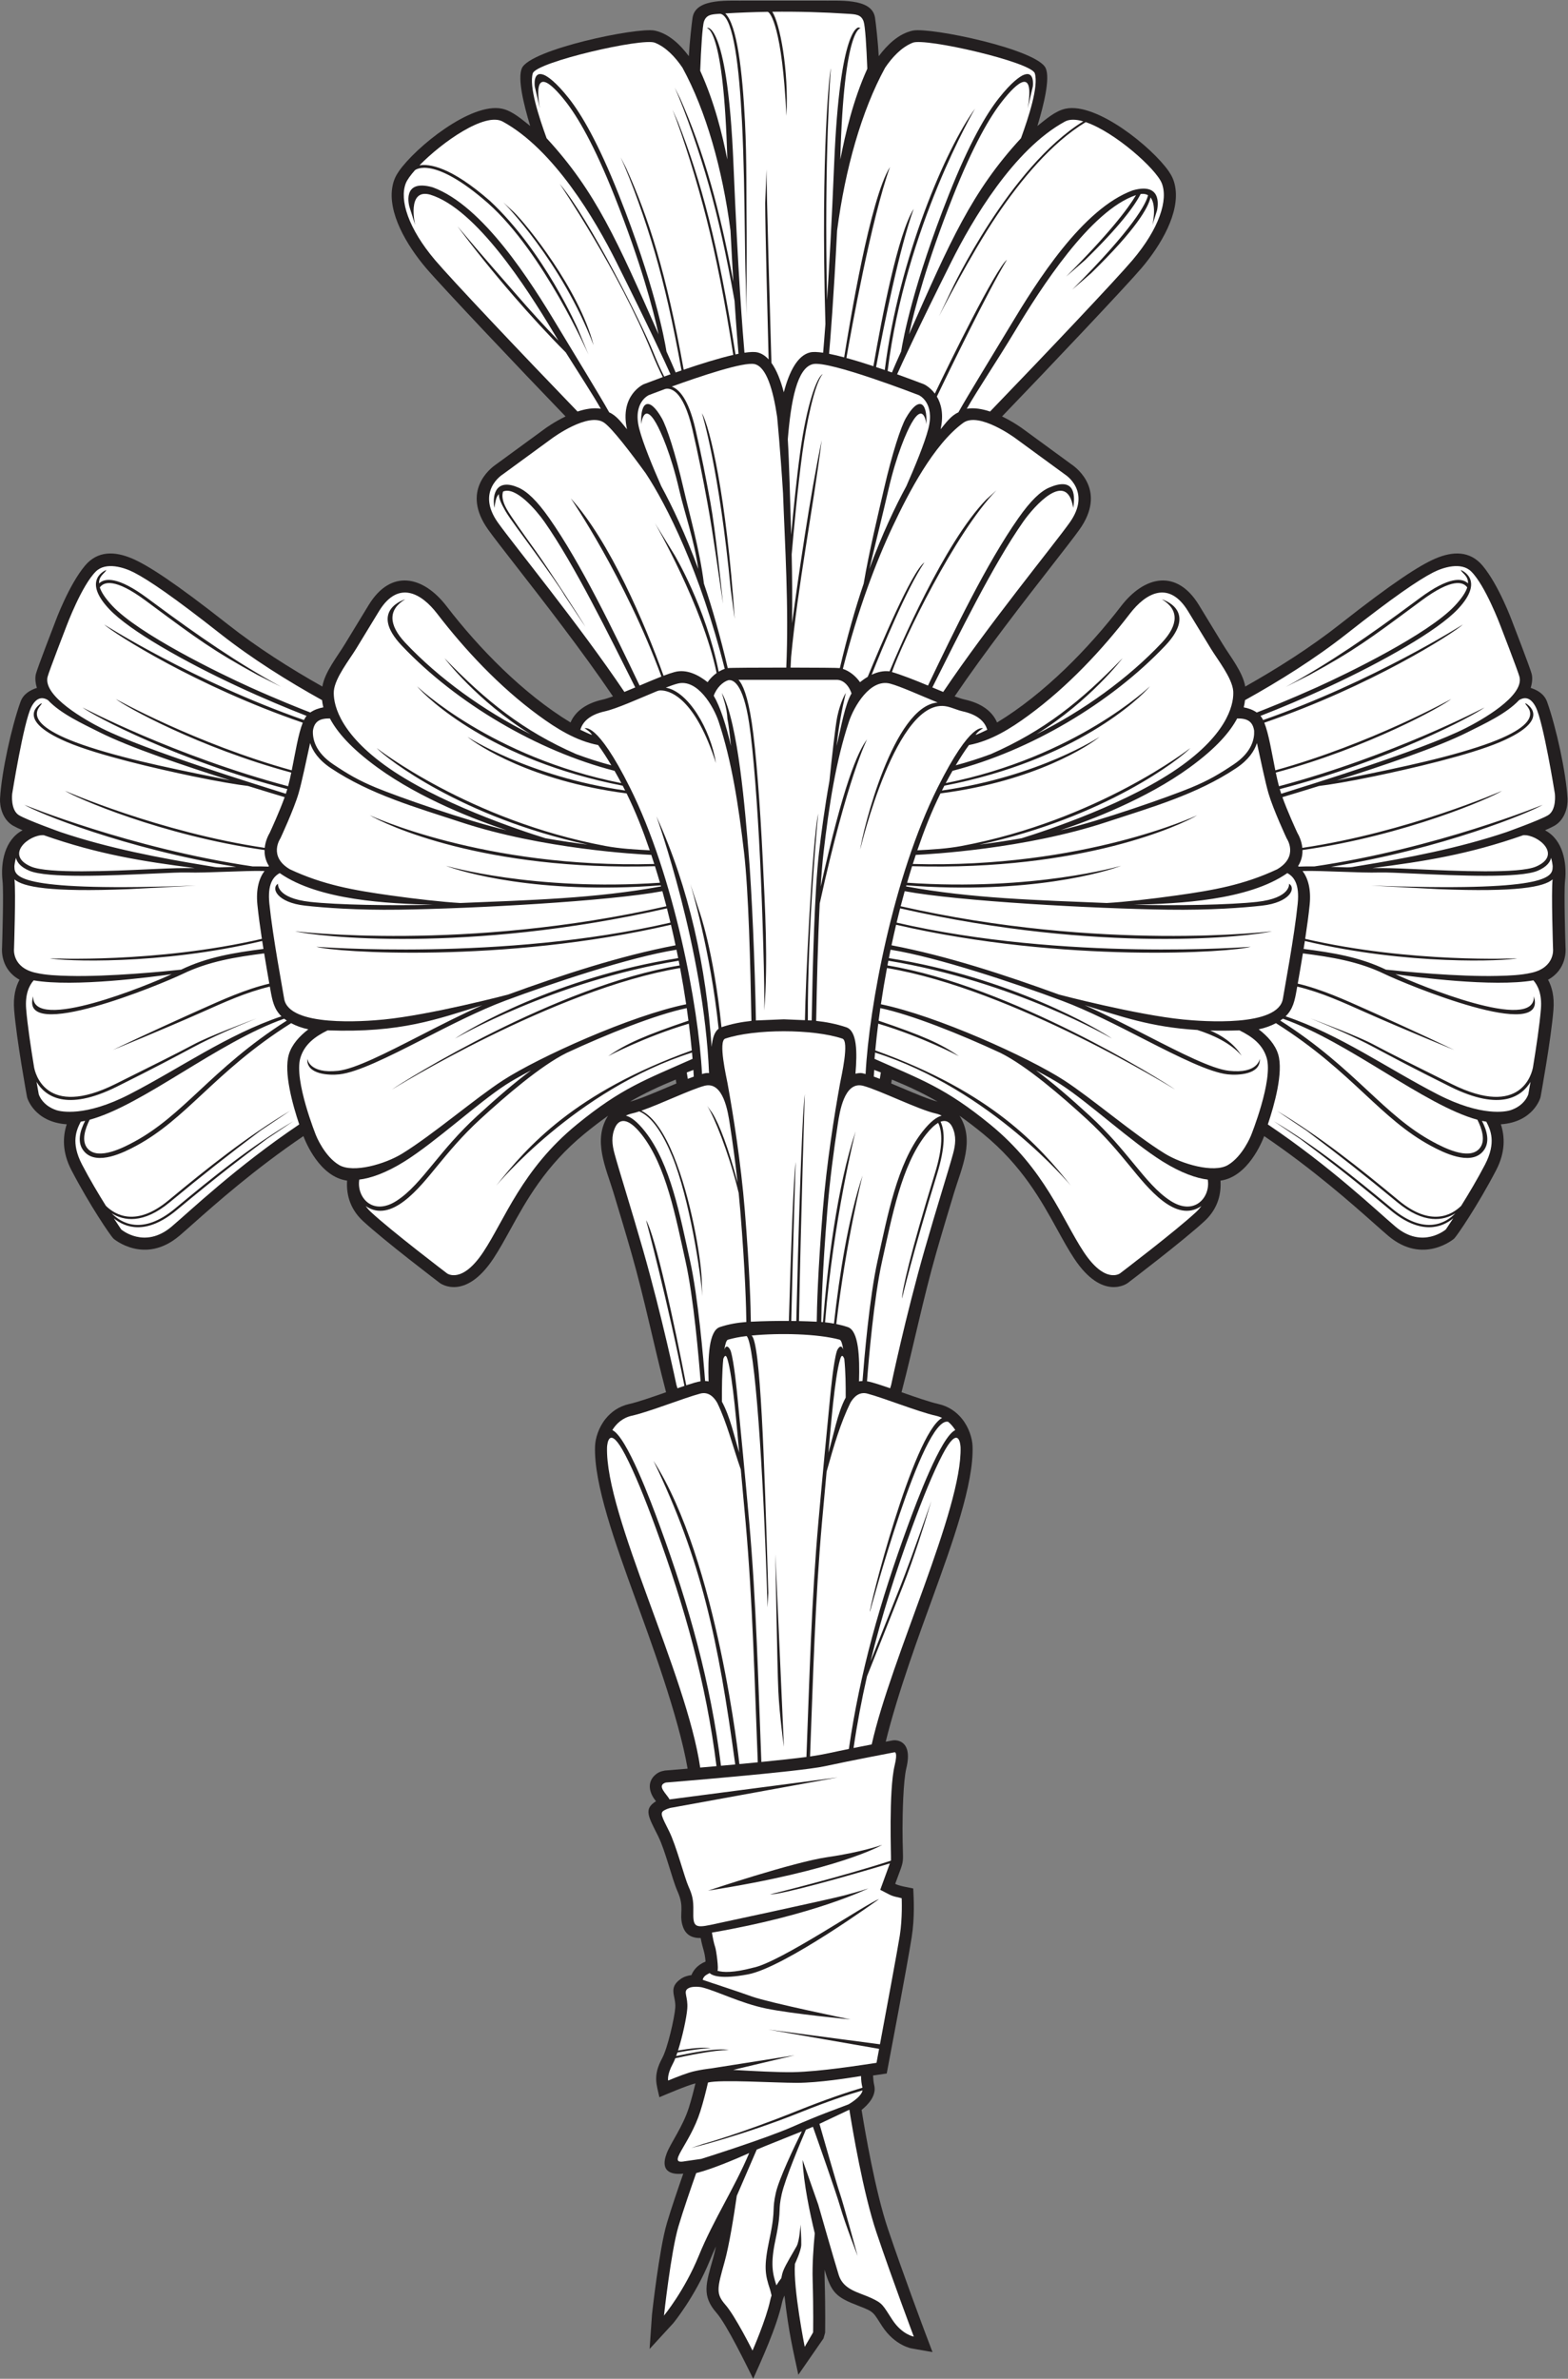
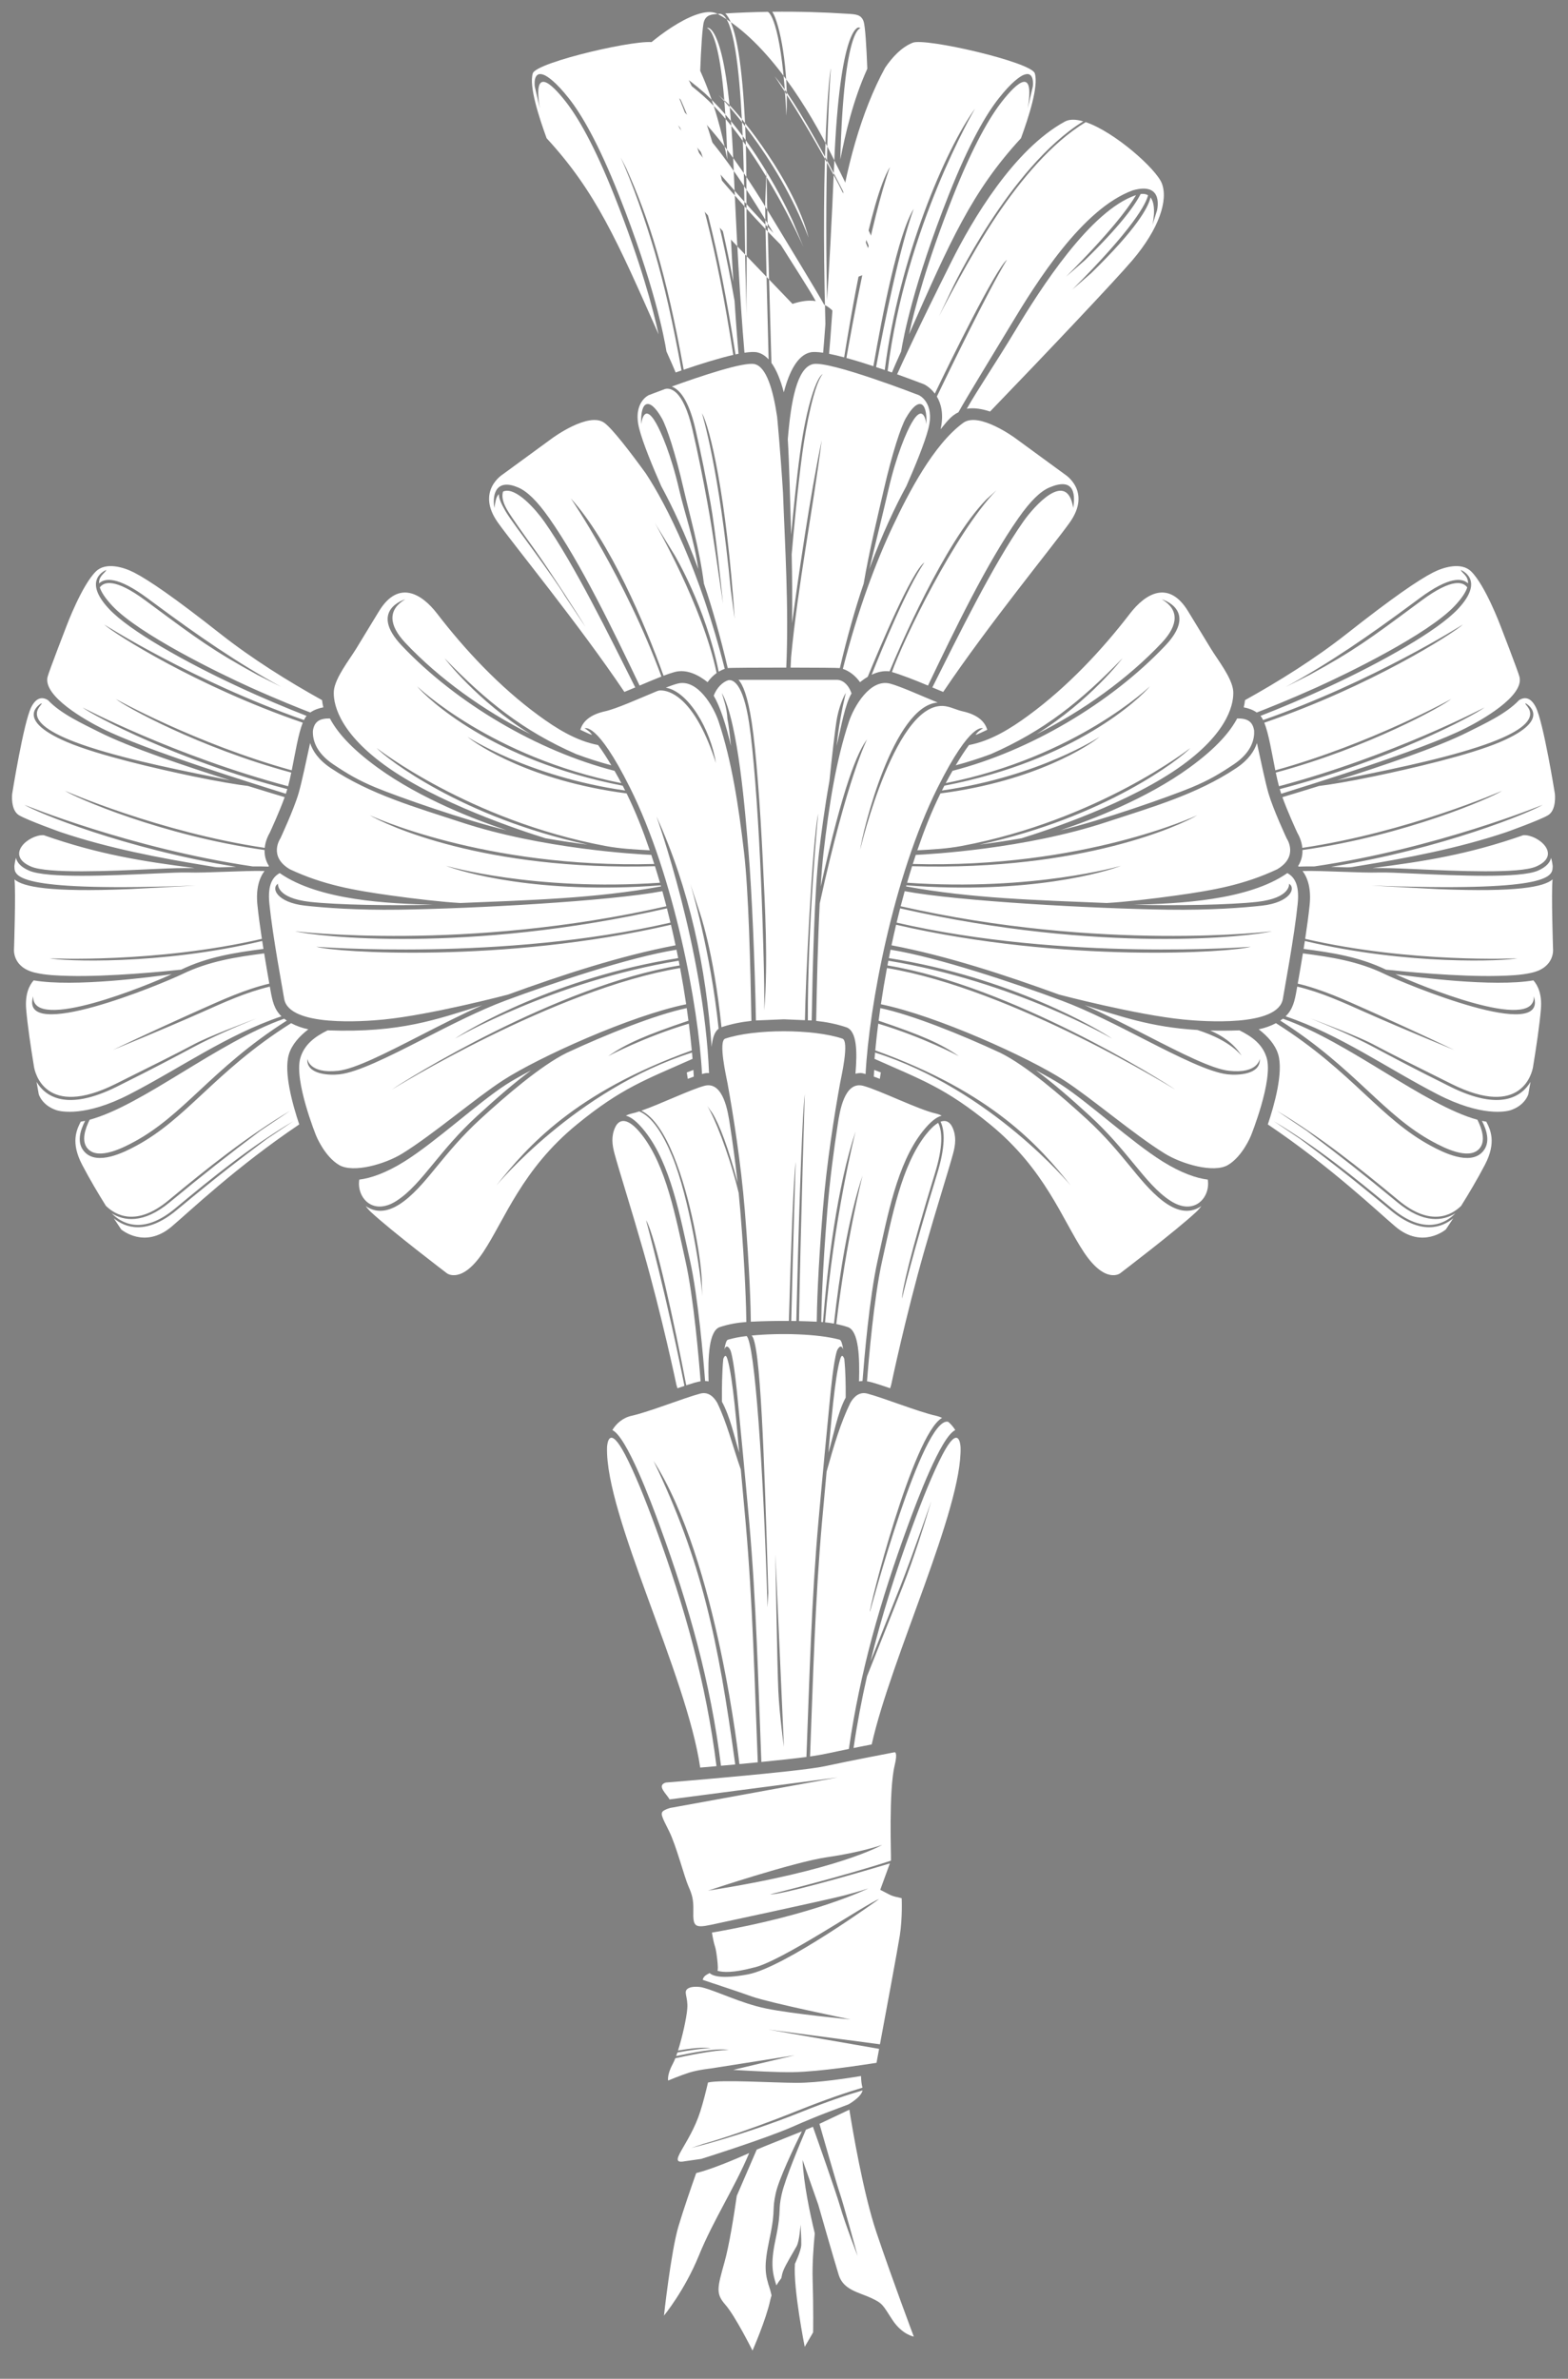
<svg xmlns="http://www.w3.org/2000/svg" viewBox="0 0 694.04 1052.347" height="1052.347" width="694.04" xml:space="preserve" id="svg2" version="1.1">
  <rect x="0" y="0" width="694.04" height="1052.347" fill="#808080" stroke="none" />
  <defs id="defs6" />
  <g transform="matrix(1.333,0,0,-1.333,0,1052.347)" id="g10">
    <g transform="scale(0.1)" id="g12">
-       <path id="path14" style="fill:#231f20;fill-opacity:1;fill-rule:evenodd;stroke:none" d="m 2481.32,7892.56 h 242.62 c 56.03,-1.76 170.95,11.08 181.53,-56.26 2.86,-18.24 10.17,-84.07 12.44,-128.14 28.39,37.73 65.78,74.73 113.32,84.91 58.95,11.78 413.5,-62.3 441.11,-124.88 15.08,-34.15 -6.19,-121.06 -27.62,-191.68 26.93,20.99 58.73,49.95 93.58,57.31 103.2,21.76 287.47,-128.41 342.43,-207.53 10.75,-15.48 17.38,-30.23 21.09,-49.09 17.42,-88.36 -47.46,-197.02 -110.95,-271.85 -50.33,-59.31 -314.53,-338.4 -463.58,-492.83 38.44,-18.48 67.14,-39.66 67.32,-39.79 l 164.9,-120.49 c 17.12,-11.76 115.79,-87.51 24.8,-215.29 -16.75,-23.53 -50.22,-66.49 -92.83,-121.2 -89.62,-115.05 -220.72,-283.35 -321.59,-432.31 13.42,-4.88 25.18,-8.65 34.31,-10.67 48.8,-10.84 89.03,-34.84 106.62,-75.91 157.52,95.43 304.74,246.87 411.39,385.62 78.43,102.05 185.25,124.04 258.45,4.75 21.63,-35.24 53.26,-87.27 79.28,-130.16 24.96,-41.13 66.95,-92.89 74.92,-140.98 106.27,59.86 216.02,129.36 313.49,206.07 177.02,139.32 265.22,196.01 317.33,218.43 58.79,25.3 115.56,26.59 157.57,-23.62 53.73,-64.22 97.7,-183.83 97.88,-184.29 l -0.04,-0.02 c 2.91,-7.51 59.96,-154.82 64.89,-174.6 3.3,-13.15 1.94,-29.8 -3.32,-46.4 21.64,-7.06 45.11,-19.67 54.68,-46.55 29.7,-83.42 62.63,-232.35 67.77,-320.53 1.48,-25.56 -7.64,-69.68 -43.46,-90.42 -7.24,-4.2 -18.41,-9.43 -31.38,-15.03 59.57,-31.49 73.34,-107.26 66.55,-168.39 -4.11,-36.92 0.97,-200.92 1.63,-221.35 0.73,-8.12 4.38,-71.96 -58.03,-106.28 12.8,-23.42 21.36,-55.72 17.85,-99.84 -7.82,-98.66 -42.31,-286.75 -42.41,-287.3 l -0.94,-4.22 c -0.08,-0.27 -22.72,-81.11 -131.29,-88.41 12.93,-39.05 16.14,-91.46 -15.61,-152.32 -61.2,-117.31 -129.93,-217.86 -139.54,-227.17 -0.3,-0.26 -102.96,-88.5 -218.71,9.29 -10.1,8.54 -26.48,23.05 -46.25,40.59 -74.95,66.45 -202.83,179.84 -365.74,290.38 -7.12,-18.84 -53.61,-134.91 -145.11,-147.82 2.63,-39.18 -5.74,-90.37 -52.17,-133.56 -69.66,-64.78 -255.05,-205.62 -255.59,-206.03 l -0.93,-0.63 c -0.24,-0.17 -82.66,-60.93 -177,81.63 -19.3,29.18 -37.02,61.32 -56.17,96.11 -52.67,95.6 -116.87,212.15 -246.43,318.06 -27.58,22.54 -53.29,42.19 -78.18,59.74 51.98,-80.83 6.53,-173.94 -17.84,-254.42 -17.49,-57.78 -38.75,-127.97 -59.31,-199.71 -44.03,-153.69 -75.16,-309.18 -115.46,-463.36 45.71,-15.99 93.51,-32.66 122.1,-39.02 34.61,-7.68 60.44,-26.56 78.74,-49.26 23.13,-28.73 33.97,-64.53 34.95,-90.57 4.69,-124.37 -66.98,-322.03 -133.69,-506.01 -39.37,-108.56 -113.91,-309.4 -154.64,-475.02 14,2.69 22.49,4.3 22.58,4.31 l 3.6,0.47 c 0.19,0.02 66.4,7.29 42.34,-92.4 -10.66,-44.22 -12.68,-154.16 -12.68,-201.11 0,-133.73 10.75,-86.82 -24.39,-183.05 14.76,-7.38 43.18,-11.56 60,-15.29 1.45,-31.84 5.36,-94.85 -5.27,-162.19 -15.68,-99.26 -74.77,-408.94 -82.8,-451.82 l -45.52,-6.7 c 0.71,-11.733 1.9,-23.882 3.87,-31.792 8.64,-34.531 -19.76,-64.746 -41.85,-82.324 11.07,-68.985 45.28,-269.531 87.34,-394.512 52.13,-154.824 123.16,-343.184 123.35,-343.73 l 24.79,-65.508 -69,12.07 c -0.16,0.02 -55.6,8.984 -97.76,73.223 -30.8,46.953 -25.04,47.656 -78.69,68.164 -75.5,28.867 -90.2,43.476 -112.89,119.844 -0.15,-10.938 -0.1,-21.641 0.2,-31.934 3.12,-106.25 1.55,-176.875 1.54,-177.09 l -5.31,-18.906 -83.57,-120.723 c -16.75,79.043 -32.1,138.711 -46.06,262.93 -3.62,-7.676 -6.49,-15.625 -8.23,-23.692 C 2579.17,170.918 2525.37,54.98 2501.05,0 2479.69,42.715 2413.61,179.492 2379,219.043 c -49.54,56.621 -34.72,96.816 -11.53,179.414 3.32,11.816 6.64,25.723 9.91,40.898 -6.97,-15.214 -13.58,-30.332 -19.56,-45.019 C 2307.62,271.27 2235.69,184.629 2235.49,184.375 L 2157,98.906 l 8.02,115.157 c 0.07,0.625 23.57,215.351 49.38,302.5 14.35,48.417 37.33,115.566 54.39,164.218 -27.86,-3.164 -81.36,-1.152 -54.84,67.813 13.24,34.433 53.24,87.597 73.35,151.035 8.45,26.641 16.04,56.035 21.94,80.84 -30.92,-8.028 -95.77,-36.094 -119.73,-46.035 -8.73,41.445 -22.78,70.426 9.45,129.926 17.82,32.91 40.71,133.18 43.29,166.69 3.09,40.18 -25.57,65.34 18.57,96.24 10.45,7.32 23.07,10.87 35.04,12.4 6.75,16.7 20.36,33.92 46.99,44.92 -2.88,35.23 -9.32,40.33 -16.22,78.05 -29.95,-0.3 -51.9,10.99 -60.65,43.14 h -0.16 c -11.09,40.72 8.14,57.66 -16.29,112.36 -17.77,39.83 -40.14,134.4 -63.61,181.43 l 0.13,0.06 c -33.04,65.98 -50.03,90.78 -7.75,117.13 -21.98,26.17 -30.85,60.86 -4.19,86.03 l 0.08,-0.08 c 10.49,9.89 19.73,13.29 33.58,15.84 0.33,0.02 30.12,2.43 75.45,6.27 -30.26,175.69 -126.83,435.3 -173.65,564.42 -66.72,183.98 -138.38,381.64 -133.69,506.01 0.98,26.04 11.82,61.84 34.96,90.57 18.28,22.7 44.12,41.58 78.72,49.26 28.6,6.36 76.4,23.03 122.11,39.02 -40.3,154.18 -71.44,309.67 -115.47,463.36 -20.55,71.74 -41.81,141.93 -59.3,199.71 -24.36,80.48 -69.82,173.59 -17.85,254.42 -24.88,-17.55 -50.59,-37.2 -78.17,-59.74 -129.56,-105.91 -193.76,-222.46 -246.43,-318.06 -19.16,-34.79 -36.87,-66.93 -56.18,-96.11 -94.33,-142.56 -176.75,-81.8 -176.99,-81.63 l -0.94,0.63 c -0.53,0.41 -185.93,141.25 -255.58,206.03 -46.42,43.19 -54.81,94.38 -52.17,133.56 -91.5,12.91 -138,128.98 -145.13,147.82 -162.894,-110.54 -290.78,-223.93 -365.722,-290.38 -19.769,-17.54 -36.148,-32.05 -46.246,-40.59 -115.75,-97.79 -218.422,-9.55 -218.715,-9.29 -9.609,9.31 -78.336,109.86 -139.543,227.17 -31.75,60.86 -28.539,113.27 -15.601,152.32 -108.57,7.3 -131.223,88.14 -131.305,88.41 l -0.934,4.22 c -0.098,0.55 -34.586,188.64 -42.418,287.3 -3.5,44.12 5.055,76.42 17.863,99.84 -62.414,34.32 -58.766,98.16 -58.031,106.28 0.652,20.43 5.731,184.43 1.633,221.35 -6.785,61.13 6.973,136.9 66.547,168.39 -12.973,5.6 -24.137,10.83 -31.379,15.03 -35.828,20.74 -44.949,64.86 -43.457,90.42 5.137,88.18 38.055,237.11 67.758,320.53 9.57,26.88 33.051,39.49 54.688,46.55 -5.258,16.6 -6.618,33.25 -3.328,46.4 4.945,19.78 61.984,167.09 64.89,174.6 l -0.027,0.02 c 0.168,0.46 44.137,120.07 97.875,184.29 42.012,50.21 98.769,48.92 157.57,23.62 52.102,-22.42 140.309,-79.11 317.332,-218.43 97.465,-76.71 207.223,-146.21 313.49,-206.07 7.96,48.09 49.96,99.85 74.91,140.98 26.03,42.89 57.66,94.92 79.28,130.16 73.2,119.29 180.02,97.3 258.46,-4.75 106.65,-138.75 253.87,-290.19 411.38,-385.62 17.6,41.07 57.83,65.07 106.62,75.91 9.14,2.02 20.9,5.79 34.31,10.67 -100.87,148.96 -231.96,317.26 -321.58,432.31 -42.62,54.71 -76.08,97.67 -92.84,121.2 -90.99,127.78 7.69,203.53 24.8,215.29 l 164.91,120.49 c 0.18,0.13 28.87,21.31 67.32,39.79 -149.05,154.43 -413.25,433.52 -463.58,492.83 -63.5,74.83 -128.37,183.49 -110.96,271.85 3.71,18.86 10.35,33.61 21.1,49.09 54.95,79.12 239.24,229.29 342.42,207.53 34.86,-7.36 66.66,-36.32 93.58,-57.31 -21.43,70.62 -42.69,157.53 -27.62,191.68 27.62,62.58 382.17,136.66 441.11,124.88 47.54,-10.18 84.94,-47.18 113.32,-84.91 2.28,44.07 9.59,109.9 12.45,128.14 10.57,67.34 125.49,54.5 181.53,56.26 z m 477.96,-3593.77 c 0.67,4.04 1.37,8.35 2.11,12.98 56.47,-23.16 104.53,-45.63 151.83,-73.17 -27.51,6.69 -75.91,27.19 -122.46,46.9 -10.64,4.52 -21.21,8.99 -31.48,13.29 z m -713.3,0 c -0.67,4.04 -1.37,8.35 -2.11,12.98 -56.48,-23.16 -104.53,-45.63 -151.84,-73.17 27.52,6.69 75.92,27.19 122.46,46.9 10.65,4.52 21.21,8.99 31.49,13.29 v 0" />
-       <path id="path16" style="fill:#ffffff;fill-opacity:1;fill-rule:evenodd;stroke:none" d="m 952.281,4507.5 c -3.082,2.07 -5.957,4.15 -8.652,6.27 -221.066,-78.05 -469.27,-287.07 -645.949,-335.36 -14.528,-28.99 -29.289,-71.43 -5.766,-96.73 35.996,-38.72 120.043,5.51 153.324,23.46 81.262,43.81 144.735,102.86 216.84,169.95 76.508,71.19 162.656,151.36 290.203,232.41 z M 3414.51,5519.76 c 131.88,96.39 246.83,220.39 337.49,338.35 51.82,67.42 128.88,112.55 192.82,8.34 20.73,-33.77 50.7,-83.05 76.09,-124.88 21.48,-35.4 70.16,-96.43 74.01,-140.01 2.44,-34.02 -8.85,-129.94 -168.2,-245.84 -172.31,-125.31 -452.56,-217.69 -534.36,-243.04 -49.63,-8.8 -97.08,-15.74 -140.26,-21.2 417.19,90.11 668,285.23 700.67,320.61 -0.76,-0.64 -307.35,-240.17 -759.08,-325 -48.68,-9.13 -98.27,-11.98 -147.69,-14.45 23.06,67.34 46.26,126.82 76.84,188.78 317.23,41.09 495.75,160.43 528.5,187.88 -0.7,-0.46 -200.21,-131.84 -523.71,-178.3 2.68,5.32 5.42,10.68 8.22,16.05 436.08,84.47 650.2,290.65 682.81,329.99 -0.73,-0.69 -246.51,-235.88 -678.33,-321.48 7.1,13.38 14.58,26.96 22.54,40.84 256,65.62 524.88,224.04 706.27,415.26 112.03,118.12 -10.57,153.7 -10.91,153.8 56.84,-33.85 55.49,-84.17 0.07,-143.48 -111.55,-118.47 -259.67,-225.26 -416.51,-303.98 178.63,111.02 285.41,251.9 285.72,252.27 -140.09,-144.41 -260.85,-240.91 -437.01,-318.28 -39.14,-14.52 -78.27,-27.04 -116.98,-37.32 13.65,22.99 28.98,47.17 43.91,67.28 73.17,13.93 137.96,54.6 197.08,97.81 z m 106.76,-380.6 c 98.46,32.83 284.75,103.43 428.94,208.3 90.36,65.73 134.44,118.9 157.84,162.75 31.79,0.49 51.58,-8.46 56.36,-40.73 1.4,-26.09 -7,-71.08 -67.85,-111.71 -48.31,-32.28 -82.67,-52.69 -140.97,-76.91 -72.41,-30.08 -300.65,-110.21 -434.32,-141.7 z m 489.17,-1159.34 c 9.62,-57.63 -43.44,-122.44 -123.89,-70.41 -43.96,28.42 -79.73,71.91 -122.51,123.89 -38.81,47.18 -83.33,101.29 -145.17,157.98 -67.37,61.76 -124.89,111.09 -178.69,150.93 34.49,-18.06 63.37,-34.44 83.78,-47.67 92.13,-59.72 233.17,-190.07 336.69,-254.66 61.08,-38.11 112.48,-55.8 149.79,-60.06 z m 1033.69,1591.17 c 20.75,12.9 40.16,7.01 55.51,-23.22 25.53,-50.31 63.46,-287.88 63.46,-287.88 0,0 6.19,-54.17 -23.22,-71.19 -29.41,-17.03 -137.75,-55.72 -137.75,-55.72 -158.5,-53.47 -330.97,-86.27 -482.82,-110.96 -26.75,-3.95 -29.43,-6.68 -55.16,-5.75 -14.72,0.54 -29.7,1.09 -44.55,1.56 367.87,59.03 663.9,181.08 702.97,205.78 -0.89,-0.44 -351.74,-144.55 -758.41,-204.51 -18.73,0.19 -36.32,0.06 -51.78,-0.6 -0.67,0.62 -1.33,1.23 -1.99,1.82 11.49,18.22 15,36.62 14.52,53.16 341.27,48.18 628.23,173.64 662.6,196.48 -0.75,-0.39 -312.44,-137.07 -663.06,-189.25 -2.32,23.53 -12.09,42.37 -16.57,49.95 -5.2,11.23 -32.94,71.72 -49.64,118.34 24.16,7.2 67.78,20.34 121.64,37.13 32.14,3.72 101.73,15.08 184.15,32.33 117.88,24.66 314.42,69.54 417.84,113.8 179.69,76.92 84.31,128.2 84.05,128.35 -12.06,-3.58 103.38,-59.82 -159.23,-145.38 -141.13,-45.98 -321.73,-80.88 -467.31,-110.36 149.65,47.36 334.1,109.54 433.23,159.41 56.28,28.32 128.73,61.11 171.52,106.71 z m 14.27,-448.13 c 48.39,2.7 130.95,-65.67 42.38,-104.07 -56.49,-24.48 -263.52,-14.98 -402.07,-8.62 -80.38,3.69 -89.89,3.33 -141.56,3.56 171.73,22.01 319.03,45.12 501.25,109.13 z m 92.01,-75.23 c 2.67,-9.14 4.43,-18.64 5.41,-28.33 h -0.2 l -0.04,-2.61 v -0.03 c -0.5,-33.85 -18.88,-82.16 -602.8,-61.13 l 224.63,-11.84 c 261.42,-10.3 348.7,7.31 378.04,32.34 l -0.1,-0.92 c -4.64,-41.79 1.56,-229.06 1.56,-229.06 0,0 7.75,-62.07 -71.29,-79.84 -35.87,-8.05 -71.1,-9.44 -112.07,-10.45 -132.78,-3.28 -318.24,15.1 -371.51,20.76 -87.04,42.05 -177.89,56.53 -273.36,68.82 1.39,8.72 2.78,17.53 4.13,26.36 342.05,-81.47 664.48,-66.7 705.4,-57.54 -0.85,-0.09 -352.32,-16.69 -704.32,64.57 6,39.52 11.4,79.04 14.85,112.95 5.42,53.5 -6.22,88.9 -23.49,112.3 70.88,1.72 190.36,-6.97 255.55,-4.94 20.37,0.63 63.72,-1.35 117.27,-3.81 139.9,-6.42 348.95,-16.02 408.63,9.85 28.23,12.24 40.36,27.44 43.71,42.55 z M 4251.2,4507.5 c 3.09,2.07 5.96,4.15 8.66,6.27 221.06,-78.05 469.26,-287.07 645.94,-335.36 14.53,-28.99 29.3,-71.43 5.77,-96.73 -35.99,-38.72 -120.05,5.51 -153.33,23.46 -81.26,43.81 -144.72,102.86 -216.83,169.95 -76.51,71.19 -162.66,151.36 -290.21,232.41 z M 2820.36,893.047 c 9.91,-62.442 45.58,-275.586 90.11,-407.871 52.62,-156.309 123.82,-345.137 123.82,-345.137 0,0 -38.7,6.191 -71.2,55.723 -32.5,49.531 -30.96,54.16 -71.2,72.734 -40.24,18.574 -91.32,26.328 -106.79,75.84 -15.48,49.531 -68.1,233.711 -68.1,233.711 l -52.16,148.379 c 3.68,-79.531 24.47,-176.602 40.68,-243.906 -4.61,-47.325 -8.53,-104.688 -7.09,-153.653 3.09,-105.254 1.54,-174.902 1.54,-174.902 l -27.85,-47.969 c 0,0 -38.69,193.457 -32.51,275.488 0,0 20.46,42.891 21.07,63.36 0.62,20.469 -2.48,66.992 -2.48,66.992 0,0 -3.08,-53.965 -12.99,-71.953 -9.91,-17.988 -36.54,-60.801 -44.58,-81.895 -2.65,-6.933 -4.69,-15.605 -6.24,-24.14 -5.66,-7.364 -11.25,-15.352 -16.36,-23.848 -13.05,40.176 -19.7,72.305 -3.54,148.633 12.62,59.609 13.47,81.738 14.2,100.683 0.53,13.926 0.99,26.016 6.81,52.5 11.48,52.188 65.18,179.024 80.54,214.786 8.85,3.613 16.77,6.914 23.34,9.687 17.29,-48.809 75.6,-214.004 90.29,-264.355 17.29,-59.317 58.08,-164.375 58.08,-164.375 0,0 -46.96,173.027 -59.32,208.867 -10.34,30 -53.57,181.113 -67.39,229.648 25.09,11.895 73.76,34.903 99.32,46.973 z M 2562.05,276.563 c -1.8,-5.176 -3.32,-10.469 -4.46,-15.801 -13.93,-65 -58.82,-167.149 -58.82,-167.149 0,0 -57.26,114.532 -89.77,151.68 -32.5,37.148 -27.85,54.16 -3.09,142.383 15.61,55.605 31.22,154.238 40.62,219.57 l 66.19,153.281 c 21.66,9.551 96.66,39.024 149.92,60.625 -25.21,-51.172 -76.36,-158.203 -86.67,-205.039 -6.13,-27.89 -6.63,-40.996 -7.2,-56.093 -0.7,-18.047 -1.5,-39.141 -13.81,-97.247 -19.03,-89.902 -15.03,-115.41 1.81,-165.742 1.11,-3.32 3.05,-11.133 5.28,-20.468 z m -241.26,132.792 c -47.98,-117.636 -116.08,-199.667 -116.08,-199.667 0,0 23.21,212.031 47.98,295.625 15.67,52.91 41.9,128.769 59.03,177.324 52.38,12.773 134.78,48.086 176.01,66.523 C 2438.52,632.266 2368.8,527.051 2320.79,409.355 Z m 482.73,2975.625 c 4.39,-43.75 4.82,-87.19 4.63,-128.67 -27.83,-51.54 -40.36,-126.82 -57.47,-182.95 7.64,80.57 20.52,247.58 38.67,309.12 2.86,9.73 7.13,20.45 14.17,2.5 z m -401.79,0 c -4.38,-43.75 -4.78,-100.57 -4.6,-142.05 27.84,-51.52 40.46,-113.87 57.44,-169.57 -7.64,80.57 -20.52,247.58 -38.66,309.12 -2.86,9.73 -7.12,20.45 -14.18,2.5 z m 422.04,-145.78 c 11.35,19.61 29.44,37.46 56.41,30.33 53.87,-14.26 169.88,-60.66 226.92,-73.34 7.62,-1.68 14.64,-4.14 21.1,-7.24 -96.94,-53.95 -245.49,-641.78 -239.39,-643.42 0.55,2.07 175.11,651.5 259.64,630.45 9.65,-8.01 17.45,-17.5 23.56,-27.5 -47.72,-21.92 -128.21,-237.48 -157.76,-318.17 -90.49,-247.18 -158.72,-484.59 -195.54,-740 -49.65,-9.96 -82.33,-18.55 -128.91,-25.02 10.06,259.48 16.65,518.19 39.61,777.19 5.51,62.13 9.64,107.32 15.38,168.34 24.19,86.88 46.6,162.15 78.98,228.38 z m -415.63,1208.44 c -23.98,-8.03 4.07,-128.32 7.69,-148.34 18.6,-102.73 44.31,-262.48 57.31,-421.82 16.47,-202.13 19.53,-322.87 20.04,-369.32 41.17,2.02 83.89,2.88 126.38,2.56 6.46,228.95 15.04,468.87 22.47,527.77 -0.04,-1.13 -8.16,-253.96 -14.64,-527.85 5.59,-0.05 11.17,-0.13 16.75,-0.23 6.16,267.01 18.27,674.08 28.26,753.34 -0.04,-1.46 -13.23,-411.82 -19.4,-753.52 19.91,-0.43 39.67,-1.11 59.07,-2.07 0.52,46.45 3.57,167.19 20.05,369.32 12.99,159.34 38.71,319.09 57.31,421.82 3.62,20.02 31.68,140.31 7.69,148.34 -97.54,32.65 -291.44,32.65 -388.98,0 z m -367.41,-382.45 c 15.07,-55.45 54.25,-178.35 93.91,-316.77 63.87,-222.89 111.43,-449.79 111.43,-449.79 1.22,-3.71 2.35,-7.5 3.41,-11.34 6.9,2.38 14.91,5.13 23.21,7.91 -55.47,280.97 -127.07,548.86 -127.34,549.8 30.5,-50.12 95.29,-349.26 133.31,-547.81 18.37,6.05 37.16,11.76 47.69,13.28 -5.47,71.03 -22.97,277.44 -50.08,398.67 -32.98,147.5 -63.94,316.56 -145.86,420.55 -45.99,58.39 -74.72,51.81 -87.72,23.54 -13.61,-29.59 -10.19,-57.76 -1.96,-88.04 z m 669.4,441.29 c 2.23,123.17 5.58,268 11.77,389.56 91.76,418.91 157.08,544.45 157.31,544.93 -31.67,-41.72 -78.57,-150.47 -154.12,-488.62 2.7,42.96 5.87,81.54 9.56,113.23 18.03,154.49 40.77,303.28 84.4,434.42 16.25,48.82 70.1,143.39 136.69,125.77 34.46,-9.13 100.02,-38.99 157.74,-62.64 -146.98,-11.54 -248.36,-423.67 -257.22,-488.19 0.34,1.64 120.81,511.25 288.2,474.97 17.67,-3.83 34.3,-12.09 52.13,-16.05 49.33,-10.96 73.77,-33.77 81.54,-61.26 -13.48,-6.24 -31.92,-15.3 -38.49,-17.02 2.88,7.27 20.55,20.94 24.79,21.42 -0.2,0.03 -39.46,26.7 -150.79,-195.97 -147.23,-294.46 -227.88,-726.65 -239.44,-950.92 -15.52,4.64 -19.36,3.93 -33.63,1.19 5.95,71.06 5.79,141.9 -30.8,154.15 -34.35,11.5 -67.75,17.62 -99.64,21.03 z m -429.67,-171.13 c 0.95,-6.4 2.11,-13.65 3.37,-21.19 6.96,2.71 13.61,5.22 19.88,7.45 -0.4,7.39 -0.85,14.78 -1.34,22.16 l -21.91,-8.42 z m 644.34,0 c -0.95,-6.4 -2.11,-13.65 -3.37,-21.19 -6.96,2.71 -13.62,5.22 -19.89,7.45 0.4,7.39 0.85,14.78 1.35,22.16 l 21.91,-8.42 z m -429.67,171.13 c -3.43,189.7 -9.56,430.77 -24.52,559.1 -18.03,154.49 -40.77,303.28 -84.41,434.42 -16.24,48.82 -70.09,143.39 -136.68,125.77 -10.43,-2.77 -23.72,-7.43 -38.75,-13.24 74.77,-13.01 148.48,-137.71 166.57,-250.46 -67.48,209.57 -147.09,238.19 -177.82,240.9 -10,0.88 -13.03,-0.12 -21.49,-3.63 -59.12,-24.52 -130.85,-56.92 -169.37,-65.48 -49.32,-10.96 -73.77,-33.77 -81.53,-61.26 13.48,-6.24 31.91,-15.3 38.48,-17.02 -2.88,7.27 -20.54,20.94 -24.79,21.42 0.2,0.03 39.46,26.7 150.8,-195.97 147.23,-294.46 227.87,-726.65 239.44,-950.92 11.02,3.29 16.15,3.89 23.32,2.98 -17.05,414.16 -174.3,851.18 -174.68,852.18 109.34,-239.41 165.22,-502.14 183.27,-765.25 2.47,27.79 9.18,49.93 23.2,60.51 -26.57,259.76 -93.78,480.33 -93.92,480.72 l 29.54,-89.73 c 0.14,-0.39 47.97,-131.64 73.9,-386 34.29,11.45 67.61,17.55 99.44,20.96 z m -812.92,632.68 c -98.46,32.83 -284.74,103.43 -428.93,208.3 -90.37,65.73 -134.44,118.9 -157.84,162.75 -31.79,0.49 -51.58,-8.46 -56.37,-40.73 -1.39,-26.09 7,-71.08 67.86,-111.71 48.3,-32.28 82.66,-52.69 140.97,-76.91 72.41,-30.08 300.65,-110.21 434.31,-141.7 z M 928.848,4996.98 c -21.723,-11.92 -41.051,-35.95 -34.41,-101.39 11.089,-109.34 44.367,-285.22 49.121,-315.33 15.011,-95.1 267.731,-75.37 329.371,-69.34 157.55,15.39 413.36,82.66 414.03,82.91 176.97,64.44 371.13,128.42 556.25,163.56 -4.83,22.76 -9.91,45.5 -15.25,68.16 -559.63,-129.18 -1118.73,-91.53 -1177.4,-72.98 1.21,-0.25 616.26,-48.76 1175.72,80.06 -3.77,15.83 -7.67,31.63 -11.69,47.35 -668.87,-151.84 -1167.18,-92.89 -1234.735,-76.1 1.407,-0.21 564.865,-68.31 1232.935,83.11 -4.32,16.76 -8.79,33.43 -13.4,49.98 -178.3,-33.39 -627.91,-57.92 -875.56,-61.38 -136.65,-1.91 -247.6,6.27 -310.97,13.41 -93.333,10.51 -113.696,58.11 -89.692,72.71 -0.047,-0.14 -6.906,-47.48 106.192,-60.22 88.71,-9.99 270.03,-13.2 409.02,-9.47 -148.83,3.54 -379.59,14.17 -509.532,104.96 z M 1193.05,3979.82 c -9.63,-57.63 43.43,-122.44 123.88,-70.41 43.96,28.42 79.73,71.91 122.51,123.89 38.81,47.18 83.33,101.29 145.17,157.98 67.38,61.76 124.89,111.09 178.69,150.93 -34.48,-18.06 -63.36,-34.44 -83.77,-47.67 -92.14,-59.72 -233.17,-190.07 -336.69,-254.66 -61.09,-38.11 -112.48,-55.8 -149.79,-60.06 z m 1432.13,1699.17 c 82.01,-0.09 158.11,-0.64 163.55,-1.66 23.98,102.02 51.59,199.91 79.13,280.4 18.64,109.29 47.64,228.4 67.24,313.52 27.87,121.03 56.45,206.84 72.53,235.16 41.4,72.94 72.23,58.09 68.43,-20 -0.02,0.16 -7.51,77.5 -49.61,3.31 -15.51,-27.31 -49.22,-102.2 -76.75,-221.81 -17.4,-75.52 -37.67,-156.5 -63.03,-261.53 42.59,115.69 85.96,206.86 123.03,275.06 27.24,61.79 60.73,142.26 73.08,190.79 22.18,87.15 -31.69,110.92 -31.69,110.92 0,0 -297.9,115.67 -351.77,103 -52.8,-12.43 -72.99,-122.2 -83.43,-249.35 4.63,-75.62 7.74,-204.18 11.18,-316.97 7.45,81.01 18.21,188.33 29.9,273.49 21.85,159.16 55.39,250.06 74.78,259.76 -27.9,-32.83 -54.8,-169.18 -67.36,-260.76 -15.15,-110.35 -28.78,-258.46 -35.6,-337.58 1.67,-74.82 2.32,-152.46 1.18,-228.36 20.92,153.45 60.26,426.32 98.57,607.19 -30.81,-242.05 -78.6,-476.59 -101.72,-720.02 -0.49,-11.63 -1.04,-23.16 -1.64,-34.56 z m -242.13,2169.36 c -21.58,-1.47 -38.03,-3.52 -45.45,-25.01 -5.29,-15.35 -9.74,-89.89 -12.56,-163.64 48.14,-106.4 72.78,-208.65 90.03,-294.5 -12.05,443.75 -67.92,435.79 -68.04,435.79 l 3.52,1.23 c 0.17,0.01 65.86,7.73 84.84,-450.97 15.04,-363.66 31.06,-564.18 36.62,-627.34 18.4,2.77 33.32,3.42 42.99,1.14 13.96,-3.28 26.32,-11.38 37.27,-23.29 -2.91,111.26 -11.43,442.32 -11.43,519.08 l 4.41,111.44 c 0,-79.18 12.53,-512.49 16.32,-641.98 17.3,-23.97 30.66,-58.17 41.06,-97.65 18.27,69.44 45.77,122.56 87.62,132.4 9.67,2.28 24.59,1.63 43,-1.14 1.67,19.05 4.31,50.61 7.57,95.35 -16.43,583.09 15.5,848.19 17.99,847.92 -0.06,-0.61 -22.79,-288.9 -12.49,-768.31 6.91,105.4 15.38,254.8 23.56,452.38 18.98,458.7 81.14,452.22 81.3,452.21 l 7.04,-2.47 c -0.11,0 -55.99,7.96 -68.03,-435.79 17.24,85.85 41.6,194.86 89.74,301.27 -2.82,73.76 -6.99,141.52 -12.27,156.87 -7.91,22.93 -26.11,23.72 -49.83,25.3 -83.94,5.6 -168.78,7.9 -253.44,6.91 24.89,-38.19 55.15,-191.84 46.89,-345.32 -13.82,292.68 -53.23,343.62 -62.21,345.1 -47.04,-0.77 -94.02,-2.56 -140.75,-5.37 38.8,-37.85 56.7,-188.78 65.41,-359.53 6.34,-124.48 4.22,-260.22 5.62,-369.03 0.79,-62.71 -1.6,-248.79 -0.19,-286.79 l -3,132.24 c -1.4,37.87 -2.1,91.92 -2.9,154.81 -1.4,108.59 -3.14,243.65 -9.49,368.26 -9.33,182.81 -27.99,342.35 -68.52,357.92 -4.08,1.57 -7.95,0.79 -12.2,0.51 z m -713.76,-357.24 c -59.09,32.24 -201.74,-68.72 -276.45,-145.31 31.98,5.55 103.41,-3.58 234.15,-118.11 180.44,-167.96 292.01,-425.21 292.32,-425.97 l 34.85,-84.35 c -0.3,0.75 -148.93,338.79 -333.73,502.82 -181.13,158.67 -240.51,111.25 -242.61,109.49 -15.07,-16.98 -25.8,-31.99 -30.2,-42.98 -22.18,-55.47 8.43,-150.9 97.24,-255.57 53.99,-63.63 282.61,-305.41 472.85,-502.34 25.77,8.57 52.89,13.38 77.26,9.25 -26.31,46.53 -70.57,113.93 -116.43,187.07 -58.11,58.35 -117.16,122.63 -173.11,187.22 -69.42,80.15 -134.11,160.82 -186.33,231.26 83.59,-99.58 172.2,-199.71 193.87,-224.73 45.82,-52.9 93.71,-105.57 141.45,-154.93 -6.53,10.61 -13.03,21.28 -19.46,31.98 -84.82,141.12 -253.25,405.28 -405.97,452.49 -79.75,22.6 -50.44,-100.51 -50.38,-100.7 l -19,60.19 c -0.08,0.27 -28.67,95.03 77.29,65.01 167.46,-61.14 326.28,-314.09 414,-460.01 64.04,-106.53 139.17,-228.13 172,-286.86 25.05,-10.93 42.12,-35.83 59.04,-56.05 -25.08,113.63 55.28,149.31 55.51,149.42 21.12,8.01 42.21,15.97 63.41,23.72 -11.86,23.42 -24.02,50.18 -36.36,80.87 -108.25,269.06 -305.53,559.69 -306.05,560.46 100.14,-118.82 273.01,-464.99 310.68,-558.61 12.4,-30.82 24.57,-57.62 36.41,-81.01 6.93,2.53 13.87,5.03 20.84,7.5 -18.1,40.46 -69.44,152.1 -180.45,374.13 -68.9,137.81 -206.42,371.76 -376.64,464.65 z m 36.28,-299.71 c 43.16,-41.62 217.09,-256.41 265.5,-442.57 -106.56,279.47 -298.76,473.22 -299.23,473.67 l 33.73,-31.1 z M 159.352,5570.99 c -20.747,12.9 -40.153,7.01 -55.504,-23.22 -25.532,-50.31 -63.457,-287.88 -63.457,-287.88 0,0 -6.191,-54.17 23.219,-71.19 29.402,-17.03 137.743,-55.72 137.743,-55.72 158.503,-53.47 330.968,-86.27 482.828,-110.96 26.75,-3.95 29.418,-6.68 55.152,-5.75 14.727,0.54 29.699,1.09 44.547,1.56 -367.867,59.03 -663.895,181.08 -702.961,205.78 0.883,-0.44 351.738,-144.55 758.402,-204.51 18.739,0.19 36.317,0.06 51.793,-0.6 0.66,0.62 1.321,1.23 1.985,1.82 -11.489,18.22 -15,36.62 -14.524,53.16 -341.273,48.18 -628.222,173.64 -662.597,196.48 0.746,-0.39 312.441,-137.07 663.05,-189.25 2.328,23.53 12.102,42.37 16.578,49.95 5.2,11.23 32.942,71.72 49.637,118.34 -24.156,7.2 -67.785,20.34 -121.644,37.13 -32.137,3.72 -101.727,15.08 -184.145,32.33 -117.887,24.66 -314.418,69.54 -417.832,113.8 -179.703,76.92 -84.316,128.2 -84.055,128.35 12.059,-3.58 -103.382,-59.82 159.231,-145.38 141.133,-45.98 321.726,-80.88 467.308,-110.36 -149.652,47.36 -334.109,109.54 -433.226,159.41 -56.277,28.32 -128.731,61.11 -171.527,106.71 z m -14.27,-448.13 c -48.387,2.7 -130.941,-65.67 -42.379,-104.07 56.492,-24.48 263.524,-14.98 402.07,-8.62 80.383,3.69 89.895,3.33 141.559,3.56 -171.723,22.01 -319.027,45.12 -501.25,109.13 v 0" />
+       <path id="path16" style="fill:#ffffff;fill-opacity:1;fill-rule:evenodd;stroke:none" d="m 952.281,4507.5 c -3.082,2.07 -5.957,4.15 -8.652,6.27 -221.066,-78.05 -469.27,-287.07 -645.949,-335.36 -14.528,-28.99 -29.289,-71.43 -5.766,-96.73 35.996,-38.72 120.043,5.51 153.324,23.46 81.262,43.81 144.735,102.86 216.84,169.95 76.508,71.19 162.656,151.36 290.203,232.41 z M 3414.51,5519.76 c 131.88,96.39 246.83,220.39 337.49,338.35 51.82,67.42 128.88,112.55 192.82,8.34 20.73,-33.77 50.7,-83.05 76.09,-124.88 21.48,-35.4 70.16,-96.43 74.01,-140.01 2.44,-34.02 -8.85,-129.94 -168.2,-245.84 -172.31,-125.31 -452.56,-217.69 -534.36,-243.04 -49.63,-8.8 -97.08,-15.74 -140.26,-21.2 417.19,90.11 668,285.23 700.67,320.61 -0.76,-0.64 -307.35,-240.17 -759.08,-325 -48.68,-9.13 -98.27,-11.98 -147.69,-14.45 23.06,67.34 46.26,126.82 76.84,188.78 317.23,41.09 495.75,160.43 528.5,187.88 -0.7,-0.46 -200.21,-131.84 -523.71,-178.3 2.68,5.32 5.42,10.68 8.22,16.05 436.08,84.47 650.2,290.65 682.81,329.99 -0.73,-0.69 -246.51,-235.88 -678.33,-321.48 7.1,13.38 14.58,26.96 22.54,40.84 256,65.62 524.88,224.04 706.27,415.26 112.03,118.12 -10.57,153.7 -10.91,153.8 56.84,-33.85 55.49,-84.17 0.07,-143.48 -111.55,-118.47 -259.67,-225.26 -416.51,-303.98 178.63,111.02 285.41,251.9 285.72,252.27 -140.09,-144.41 -260.85,-240.91 -437.01,-318.28 -39.14,-14.52 -78.27,-27.04 -116.98,-37.32 13.65,22.99 28.98,47.17 43.91,67.28 73.17,13.93 137.96,54.6 197.08,97.81 z m 106.76,-380.6 c 98.46,32.83 284.75,103.43 428.94,208.3 90.36,65.73 134.44,118.9 157.84,162.75 31.79,0.49 51.58,-8.46 56.36,-40.73 1.4,-26.09 -7,-71.08 -67.85,-111.71 -48.31,-32.28 -82.67,-52.69 -140.97,-76.91 -72.41,-30.08 -300.65,-110.21 -434.32,-141.7 z m 489.17,-1159.34 c 9.62,-57.63 -43.44,-122.44 -123.89,-70.41 -43.96,28.42 -79.73,71.91 -122.51,123.89 -38.81,47.18 -83.33,101.29 -145.17,157.98 -67.37,61.76 -124.89,111.09 -178.69,150.93 34.49,-18.06 63.37,-34.44 83.78,-47.67 92.13,-59.72 233.17,-190.07 336.69,-254.66 61.08,-38.11 112.48,-55.8 149.79,-60.06 z m 1033.69,1591.17 c 20.75,12.9 40.16,7.01 55.51,-23.22 25.53,-50.31 63.46,-287.88 63.46,-287.88 0,0 6.19,-54.17 -23.22,-71.19 -29.41,-17.03 -137.75,-55.72 -137.75,-55.72 -158.5,-53.47 -330.97,-86.27 -482.82,-110.96 -26.75,-3.95 -29.43,-6.68 -55.16,-5.75 -14.72,0.54 -29.7,1.09 -44.55,1.56 367.87,59.03 663.9,181.08 702.97,205.78 -0.89,-0.44 -351.74,-144.55 -758.41,-204.51 -18.73,0.19 -36.32,0.06 -51.78,-0.6 -0.67,0.62 -1.33,1.23 -1.99,1.82 11.49,18.22 15,36.62 14.52,53.16 341.27,48.18 628.23,173.64 662.6,196.48 -0.75,-0.39 -312.44,-137.07 -663.06,-189.25 -2.32,23.53 -12.09,42.37 -16.57,49.95 -5.2,11.23 -32.94,71.72 -49.64,118.34 24.16,7.2 67.78,20.34 121.64,37.13 32.14,3.72 101.73,15.08 184.15,32.33 117.88,24.66 314.42,69.54 417.84,113.8 179.69,76.92 84.31,128.2 84.05,128.35 -12.06,-3.58 103.38,-59.82 -159.23,-145.38 -141.13,-45.98 -321.73,-80.88 -467.31,-110.36 149.65,47.36 334.1,109.54 433.23,159.41 56.28,28.32 128.73,61.11 171.52,106.71 z m 14.27,-448.13 c 48.39,2.7 130.95,-65.67 42.38,-104.07 -56.49,-24.48 -263.52,-14.98 -402.07,-8.62 -80.38,3.69 -89.89,3.33 -141.56,3.56 171.73,22.01 319.03,45.12 501.25,109.13 z m 92.01,-75.23 c 2.67,-9.14 4.43,-18.64 5.41,-28.33 h -0.2 l -0.04,-2.61 v -0.03 c -0.5,-33.85 -18.88,-82.16 -602.8,-61.13 l 224.63,-11.84 c 261.42,-10.3 348.7,7.31 378.04,32.34 l -0.1,-0.92 c -4.64,-41.79 1.56,-229.06 1.56,-229.06 0,0 7.75,-62.07 -71.29,-79.84 -35.87,-8.05 -71.1,-9.44 -112.07,-10.45 -132.78,-3.28 -318.24,15.1 -371.51,20.76 -87.04,42.05 -177.89,56.53 -273.36,68.82 1.39,8.72 2.78,17.53 4.13,26.36 342.05,-81.47 664.48,-66.7 705.4,-57.54 -0.85,-0.09 -352.32,-16.69 -704.32,64.57 6,39.52 11.4,79.04 14.85,112.95 5.42,53.5 -6.22,88.9 -23.49,112.3 70.88,1.72 190.36,-6.97 255.55,-4.94 20.37,0.63 63.72,-1.35 117.27,-3.81 139.9,-6.42 348.95,-16.02 408.63,9.85 28.23,12.24 40.36,27.44 43.71,42.55 z M 4251.2,4507.5 c 3.09,2.07 5.96,4.15 8.66,6.27 221.06,-78.05 469.26,-287.07 645.94,-335.36 14.53,-28.99 29.3,-71.43 5.77,-96.73 -35.99,-38.72 -120.05,5.51 -153.33,23.46 -81.26,43.81 -144.72,102.86 -216.83,169.95 -76.51,71.19 -162.66,151.36 -290.21,232.41 z M 2820.36,893.047 c 9.91,-62.442 45.58,-275.586 90.11,-407.871 52.62,-156.309 123.82,-345.137 123.82,-345.137 0,0 -38.7,6.191 -71.2,55.723 -32.5,49.531 -30.96,54.16 -71.2,72.734 -40.24,18.574 -91.32,26.328 -106.79,75.84 -15.48,49.531 -68.1,233.711 -68.1,233.711 l -52.16,148.379 c 3.68,-79.531 24.47,-176.602 40.68,-243.906 -4.61,-47.325 -8.53,-104.688 -7.09,-153.653 3.09,-105.254 1.54,-174.902 1.54,-174.902 l -27.85,-47.969 c 0,0 -38.69,193.457 -32.51,275.488 0,0 20.46,42.891 21.07,63.36 0.62,20.469 -2.48,66.992 -2.48,66.992 0,0 -3.08,-53.965 -12.99,-71.953 -9.91,-17.988 -36.54,-60.801 -44.58,-81.895 -2.65,-6.933 -4.69,-15.605 -6.24,-24.14 -5.66,-7.364 -11.25,-15.352 -16.36,-23.848 -13.05,40.176 -19.7,72.305 -3.54,148.633 12.62,59.609 13.47,81.738 14.2,100.683 0.53,13.926 0.99,26.016 6.81,52.5 11.48,52.188 65.18,179.024 80.54,214.786 8.85,3.613 16.77,6.914 23.34,9.687 17.29,-48.809 75.6,-214.004 90.29,-264.355 17.29,-59.317 58.08,-164.375 58.08,-164.375 0,0 -46.96,173.027 -59.32,208.867 -10.34,30 -53.57,181.113 -67.39,229.648 25.09,11.895 73.76,34.903 99.32,46.973 z M 2562.05,276.563 c -1.8,-5.176 -3.32,-10.469 -4.46,-15.801 -13.93,-65 -58.82,-167.149 -58.82,-167.149 0,0 -57.26,114.532 -89.77,151.68 -32.5,37.148 -27.85,54.16 -3.09,142.383 15.61,55.605 31.22,154.238 40.62,219.57 l 66.19,153.281 c 21.66,9.551 96.66,39.024 149.92,60.625 -25.21,-51.172 -76.36,-158.203 -86.67,-205.039 -6.13,-27.89 -6.63,-40.996 -7.2,-56.093 -0.7,-18.047 -1.5,-39.141 -13.81,-97.247 -19.03,-89.902 -15.03,-115.41 1.81,-165.742 1.11,-3.32 3.05,-11.133 5.28,-20.468 z m -241.26,132.792 c -47.98,-117.636 -116.08,-199.667 -116.08,-199.667 0,0 23.21,212.031 47.98,295.625 15.67,52.91 41.9,128.769 59.03,177.324 52.38,12.773 134.78,48.086 176.01,66.523 C 2438.52,632.266 2368.8,527.051 2320.79,409.355 Z m 482.73,2975.625 c 4.39,-43.75 4.82,-87.19 4.63,-128.67 -27.83,-51.54 -40.36,-126.82 -57.47,-182.95 7.64,80.57 20.52,247.58 38.67,309.12 2.86,9.73 7.13,20.45 14.17,2.5 z m -401.79,0 c -4.38,-43.75 -4.78,-100.57 -4.6,-142.05 27.84,-51.52 40.46,-113.87 57.44,-169.57 -7.64,80.57 -20.52,247.58 -38.66,309.12 -2.86,9.73 -7.12,20.45 -14.18,2.5 z m 422.04,-145.78 c 11.35,19.61 29.44,37.46 56.41,30.33 53.87,-14.26 169.88,-60.66 226.92,-73.34 7.62,-1.68 14.64,-4.14 21.1,-7.24 -96.94,-53.95 -245.49,-641.78 -239.39,-643.42 0.55,2.07 175.11,651.5 259.64,630.45 9.65,-8.01 17.45,-17.5 23.56,-27.5 -47.72,-21.92 -128.21,-237.48 -157.76,-318.17 -90.49,-247.18 -158.72,-484.59 -195.54,-740 -49.65,-9.96 -82.33,-18.55 -128.91,-25.02 10.06,259.48 16.65,518.19 39.61,777.19 5.51,62.13 9.64,107.32 15.38,168.34 24.19,86.88 46.6,162.15 78.98,228.38 z m -415.63,1208.44 c -23.98,-8.03 4.07,-128.32 7.69,-148.34 18.6,-102.73 44.31,-262.48 57.31,-421.82 16.47,-202.13 19.53,-322.87 20.04,-369.32 41.17,2.02 83.89,2.88 126.38,2.56 6.46,228.95 15.04,468.87 22.47,527.77 -0.04,-1.13 -8.16,-253.96 -14.64,-527.85 5.59,-0.05 11.17,-0.13 16.75,-0.23 6.16,267.01 18.27,674.08 28.26,753.34 -0.04,-1.46 -13.23,-411.82 -19.4,-753.52 19.91,-0.43 39.67,-1.11 59.07,-2.07 0.52,46.45 3.57,167.19 20.05,369.32 12.99,159.34 38.71,319.09 57.31,421.82 3.62,20.02 31.68,140.31 7.69,148.34 -97.54,32.65 -291.44,32.65 -388.98,0 z m -367.41,-382.45 c 15.07,-55.45 54.25,-178.35 93.91,-316.77 63.87,-222.89 111.43,-449.79 111.43,-449.79 1.22,-3.71 2.35,-7.5 3.41,-11.34 6.9,2.38 14.91,5.13 23.21,7.91 -55.47,280.97 -127.07,548.86 -127.34,549.8 30.5,-50.12 95.29,-349.26 133.31,-547.81 18.37,6.05 37.16,11.76 47.69,13.28 -5.47,71.03 -22.97,277.44 -50.08,398.67 -32.98,147.5 -63.94,316.56 -145.86,420.55 -45.99,58.39 -74.72,51.81 -87.72,23.54 -13.61,-29.59 -10.19,-57.76 -1.96,-88.04 z m 669.4,441.29 c 2.23,123.17 5.58,268 11.77,389.56 91.76,418.91 157.08,544.45 157.31,544.93 -31.67,-41.72 -78.57,-150.47 -154.12,-488.62 2.7,42.96 5.87,81.54 9.56,113.23 18.03,154.49 40.77,303.28 84.4,434.42 16.25,48.82 70.1,143.39 136.69,125.77 34.46,-9.13 100.02,-38.99 157.74,-62.64 -146.98,-11.54 -248.36,-423.67 -257.22,-488.19 0.34,1.64 120.81,511.25 288.2,474.97 17.67,-3.83 34.3,-12.09 52.13,-16.05 49.33,-10.96 73.77,-33.77 81.54,-61.26 -13.48,-6.24 -31.92,-15.3 -38.49,-17.02 2.88,7.27 20.55,20.94 24.79,21.42 -0.2,0.03 -39.46,26.7 -150.79,-195.97 -147.23,-294.46 -227.88,-726.65 -239.44,-950.92 -15.52,4.64 -19.36,3.93 -33.63,1.19 5.95,71.06 5.79,141.9 -30.8,154.15 -34.35,11.5 -67.75,17.62 -99.64,21.03 z m -429.67,-171.13 c 0.95,-6.4 2.11,-13.65 3.37,-21.19 6.96,2.71 13.61,5.22 19.88,7.45 -0.4,7.39 -0.85,14.78 -1.34,22.16 l -21.91,-8.42 z m 644.34,0 c -0.95,-6.4 -2.11,-13.65 -3.37,-21.19 -6.96,2.71 -13.62,5.22 -19.89,7.45 0.4,7.39 0.85,14.78 1.35,22.16 l 21.91,-8.42 z m -429.67,171.13 c -3.43,189.7 -9.56,430.77 -24.52,559.1 -18.03,154.49 -40.77,303.28 -84.41,434.42 -16.24,48.82 -70.09,143.39 -136.68,125.77 -10.43,-2.77 -23.72,-7.43 -38.75,-13.24 74.77,-13.01 148.48,-137.71 166.57,-250.46 -67.48,209.57 -147.09,238.19 -177.82,240.9 -10,0.88 -13.03,-0.12 -21.49,-3.63 -59.12,-24.52 -130.85,-56.92 -169.37,-65.48 -49.32,-10.96 -73.77,-33.77 -81.53,-61.26 13.48,-6.24 31.91,-15.3 38.48,-17.02 -2.88,7.27 -20.54,20.94 -24.79,21.42 0.2,0.03 39.46,26.7 150.8,-195.97 147.23,-294.46 227.87,-726.65 239.44,-950.92 11.02,3.29 16.15,3.89 23.32,2.98 -17.05,414.16 -174.3,851.18 -174.68,852.18 109.34,-239.41 165.22,-502.14 183.27,-765.25 2.47,27.79 9.18,49.93 23.2,60.51 -26.57,259.76 -93.78,480.33 -93.92,480.72 l 29.54,-89.73 c 0.14,-0.39 47.97,-131.64 73.9,-386 34.29,11.45 67.61,17.55 99.44,20.96 z m -812.92,632.68 c -98.46,32.83 -284.74,103.43 -428.93,208.3 -90.37,65.73 -134.44,118.9 -157.84,162.75 -31.79,0.49 -51.58,-8.46 -56.37,-40.73 -1.39,-26.09 7,-71.08 67.86,-111.71 48.3,-32.28 82.66,-52.69 140.97,-76.91 72.41,-30.08 300.65,-110.21 434.31,-141.7 z M 928.848,4996.98 c -21.723,-11.92 -41.051,-35.95 -34.41,-101.39 11.089,-109.34 44.367,-285.22 49.121,-315.33 15.011,-95.1 267.731,-75.37 329.371,-69.34 157.55,15.39 413.36,82.66 414.03,82.91 176.97,64.44 371.13,128.42 556.25,163.56 -4.83,22.76 -9.91,45.5 -15.25,68.16 -559.63,-129.18 -1118.73,-91.53 -1177.4,-72.98 1.21,-0.25 616.26,-48.76 1175.72,80.06 -3.77,15.83 -7.67,31.63 -11.69,47.35 -668.87,-151.84 -1167.18,-92.89 -1234.735,-76.1 1.407,-0.21 564.865,-68.31 1232.935,83.11 -4.32,16.76 -8.79,33.43 -13.4,49.98 -178.3,-33.39 -627.91,-57.92 -875.56,-61.38 -136.65,-1.91 -247.6,6.27 -310.97,13.41 -93.333,10.51 -113.696,58.11 -89.692,72.71 -0.047,-0.14 -6.906,-47.48 106.192,-60.22 88.71,-9.99 270.03,-13.2 409.02,-9.47 -148.83,3.54 -379.59,14.17 -509.532,104.96 z M 1193.05,3979.82 c -9.63,-57.63 43.43,-122.44 123.88,-70.41 43.96,28.42 79.73,71.91 122.51,123.89 38.81,47.18 83.33,101.29 145.17,157.98 67.38,61.76 124.89,111.09 178.69,150.93 -34.48,-18.06 -63.36,-34.44 -83.77,-47.67 -92.14,-59.72 -233.17,-190.07 -336.69,-254.66 -61.09,-38.11 -112.48,-55.8 -149.79,-60.06 z m 1432.13,1699.17 c 82.01,-0.09 158.11,-0.64 163.55,-1.66 23.98,102.02 51.59,199.91 79.13,280.4 18.64,109.29 47.64,228.4 67.24,313.52 27.87,121.03 56.45,206.84 72.53,235.16 41.4,72.94 72.23,58.09 68.43,-20 -0.02,0.16 -7.51,77.5 -49.61,3.31 -15.51,-27.31 -49.22,-102.2 -76.75,-221.81 -17.4,-75.52 -37.67,-156.5 -63.03,-261.53 42.59,115.69 85.96,206.86 123.03,275.06 27.24,61.79 60.73,142.26 73.08,190.79 22.18,87.15 -31.69,110.92 -31.69,110.92 0,0 -297.9,115.67 -351.77,103 -52.8,-12.43 -72.99,-122.2 -83.43,-249.35 4.63,-75.62 7.74,-204.18 11.18,-316.97 7.45,81.01 18.21,188.33 29.9,273.49 21.85,159.16 55.39,250.06 74.78,259.76 -27.9,-32.83 -54.8,-169.18 -67.36,-260.76 -15.15,-110.35 -28.78,-258.46 -35.6,-337.58 1.67,-74.82 2.32,-152.46 1.18,-228.36 20.92,153.45 60.26,426.32 98.57,607.19 -30.81,-242.05 -78.6,-476.59 -101.72,-720.02 -0.49,-11.63 -1.04,-23.16 -1.64,-34.56 z m -242.13,2169.36 c -21.58,-1.47 -38.03,-3.52 -45.45,-25.01 -5.29,-15.35 -9.74,-89.89 -12.56,-163.64 48.14,-106.4 72.78,-208.65 90.03,-294.5 -12.05,443.75 -67.92,435.79 -68.04,435.79 l 3.52,1.23 c 0.17,0.01 65.86,7.73 84.84,-450.97 15.04,-363.66 31.06,-564.18 36.62,-627.34 18.4,2.77 33.32,3.42 42.99,1.14 13.96,-3.28 26.32,-11.38 37.27,-23.29 -2.91,111.26 -11.43,442.32 -11.43,519.08 l 4.41,111.44 c 0,-79.18 12.53,-512.49 16.32,-641.98 17.3,-23.97 30.66,-58.17 41.06,-97.65 18.27,69.44 45.77,122.56 87.62,132.4 9.67,2.28 24.59,1.63 43,-1.14 1.67,19.05 4.31,50.61 7.57,95.35 -16.43,583.09 15.5,848.19 17.99,847.92 -0.06,-0.61 -22.79,-288.9 -12.49,-768.31 6.91,105.4 15.38,254.8 23.56,452.38 18.98,458.7 81.14,452.22 81.3,452.21 l 7.04,-2.47 c -0.11,0 -55.99,7.96 -68.03,-435.79 17.24,85.85 41.6,194.86 89.74,301.27 -2.82,73.76 -6.99,141.52 -12.27,156.87 -7.91,22.93 -26.11,23.72 -49.83,25.3 -83.94,5.6 -168.78,7.9 -253.44,6.91 24.89,-38.19 55.15,-191.84 46.89,-345.32 -13.82,292.68 -53.23,343.62 -62.21,345.1 -47.04,-0.77 -94.02,-2.56 -140.75,-5.37 38.8,-37.85 56.7,-188.78 65.41,-359.53 6.34,-124.48 4.22,-260.22 5.62,-369.03 0.79,-62.71 -1.6,-248.79 -0.19,-286.79 l -3,132.24 c -1.4,37.87 -2.1,91.92 -2.9,154.81 -1.4,108.59 -3.14,243.65 -9.49,368.26 -9.33,182.81 -27.99,342.35 -68.52,357.92 -4.08,1.57 -7.95,0.79 -12.2,0.51 z c -59.09,32.24 -201.74,-68.72 -276.45,-145.31 31.98,5.55 103.41,-3.58 234.15,-118.11 180.44,-167.96 292.01,-425.21 292.32,-425.97 l 34.85,-84.35 c -0.3,0.75 -148.93,338.79 -333.73,502.82 -181.13,158.67 -240.51,111.25 -242.61,109.49 -15.07,-16.98 -25.8,-31.99 -30.2,-42.98 -22.18,-55.47 8.43,-150.9 97.24,-255.57 53.99,-63.63 282.61,-305.41 472.85,-502.34 25.77,8.57 52.89,13.38 77.26,9.25 -26.31,46.53 -70.57,113.93 -116.43,187.07 -58.11,58.35 -117.16,122.63 -173.11,187.22 -69.42,80.15 -134.11,160.82 -186.33,231.26 83.59,-99.58 172.2,-199.71 193.87,-224.73 45.82,-52.9 93.71,-105.57 141.45,-154.93 -6.53,10.61 -13.03,21.28 -19.46,31.98 -84.82,141.12 -253.25,405.28 -405.97,452.49 -79.75,22.6 -50.44,-100.51 -50.38,-100.7 l -19,60.19 c -0.08,0.27 -28.67,95.03 77.29,65.01 167.46,-61.14 326.28,-314.09 414,-460.01 64.04,-106.53 139.17,-228.13 172,-286.86 25.05,-10.93 42.12,-35.83 59.04,-56.05 -25.08,113.63 55.28,149.31 55.51,149.42 21.12,8.01 42.21,15.97 63.41,23.72 -11.86,23.42 -24.02,50.18 -36.36,80.87 -108.25,269.06 -305.53,559.69 -306.05,560.46 100.14,-118.82 273.01,-464.99 310.68,-558.61 12.4,-30.82 24.57,-57.62 36.41,-81.01 6.93,2.53 13.87,5.03 20.84,7.5 -18.1,40.46 -69.44,152.1 -180.45,374.13 -68.9,137.81 -206.42,371.76 -376.64,464.65 z m 36.28,-299.71 c 43.16,-41.62 217.09,-256.41 265.5,-442.57 -106.56,279.47 -298.76,473.22 -299.23,473.67 l 33.73,-31.1 z M 159.352,5570.99 c -20.747,12.9 -40.153,7.01 -55.504,-23.22 -25.532,-50.31 -63.457,-287.88 -63.457,-287.88 0,0 -6.191,-54.17 23.219,-71.19 29.402,-17.03 137.743,-55.72 137.743,-55.72 158.503,-53.47 330.968,-86.27 482.828,-110.96 26.75,-3.95 29.418,-6.68 55.152,-5.75 14.727,0.54 29.699,1.09 44.547,1.56 -367.867,59.03 -663.895,181.08 -702.961,205.78 0.883,-0.44 351.738,-144.55 758.402,-204.51 18.739,0.19 36.317,0.06 51.793,-0.6 0.66,0.62 1.321,1.23 1.985,1.82 -11.489,18.22 -15,36.62 -14.524,53.16 -341.273,48.18 -628.222,173.64 -662.597,196.48 0.746,-0.39 312.441,-137.07 663.05,-189.25 2.328,23.53 12.102,42.37 16.578,49.95 5.2,11.23 32.942,71.72 49.637,118.34 -24.156,7.2 -67.785,20.34 -121.644,37.13 -32.137,3.72 -101.727,15.08 -184.145,32.33 -117.887,24.66 -314.418,69.54 -417.832,113.8 -179.703,76.92 -84.316,128.2 -84.055,128.35 12.059,-3.58 -103.382,-59.82 159.231,-145.38 141.133,-45.98 321.726,-80.88 467.308,-110.36 -149.652,47.36 -334.109,109.54 -433.226,159.41 -56.277,28.32 -128.731,61.11 -171.527,106.71 z m -14.27,-448.13 c -48.387,2.7 -130.941,-65.67 -42.379,-104.07 56.492,-24.48 263.524,-14.98 402.07,-8.62 80.383,3.69 89.895,3.33 141.559,3.56 -171.723,22.01 -319.027,45.12 -501.25,109.13 v 0" />
      <path id="path18" style="fill:#ffffff;fill-opacity:1;fill-rule:evenodd;stroke:none" d="m 268.16,4171.98 c -13.812,-26.72 -34.019,-68.9 4.391,-142.53 25.441,-48.76 54.758,-97.85 79.105,-136.79 31.852,-31.16 101.203,-70.34 207.946,18.26 127.171,105.54 262.336,213.26 404.105,297.39 l -99.219,-66.45 C 762.363,4065.32 662.605,3986.7 564.375,3905.18 c -89.52,-74.32 -154.27,-61.88 -193.598,-37.15 30.606,-31.45 100.805,-75.32 210.477,15.72 127.176,105.55 250.726,205.51 392.5,289.64 l -87.617,-58.7 -12.352,-9.26 c -70.07,-52.52 -141.676,-106.18 -287.762,-227.42 -101.433,-84.2 -171.066,-57.03 -207.953,-26.8 14.883,-22.89 24.489,-36.89 24.489,-36.89 0,0 77.382,-66.55 167.152,9.29 61.348,51.84 214.527,198.36 423.922,339.3 -21.742,64.52 -52.149,172.97 -34.485,232.27 9.801,32.9 35.469,60.87 64.742,83.36 -20.75,4.28 -40.359,11.38 -57.21,20.37 -129.871,-81.68 -217.106,-162.84 -294.41,-234.77 -72.86,-67.8 -136.997,-127.48 -219.934,-172.19 -41.277,-22.25 -128.953,-66.1 -171.383,-20.47 -27.562,29.65 -14.969,70.85 1.676,103.22 -4.969,-1.08 -9.793,-2 -14.469,-2.72 z m 3905.58,1256.58 c 11.9,-54.31 27.96,-131.63 38.48,-167.39 15.85,-53.92 60.26,-149.08 60.26,-149.08 0,0 41.32,-59.63 -31.57,-102.42 -110.43,-51.88 -211.96,-69.59 -333.13,-86.64 -84.78,-11.92 -173.19,-21.95 -232.75,-25.34 -228.77,9.57 -449.27,14.94 -666.47,55.19 l 1.01,3.5 c 407.59,-31.43 664.52,45.43 713.13,64.93 -1.02,-0.29 -290.52,-85.12 -710.64,-56.29 5.35,18.47 10.89,36.77 16.58,54.84 568.83,-16.08 895.18,138 947.04,169.16 -1.11,-0.5 -378.02,-177.19 -944.68,-161.73 3.23,10.12 6.51,20.16 9.84,30.13 45.2,2.07 361.8,19.37 632.6,108.68 148.68,49.02 300.17,91.55 431.44,179.24 41.21,27.53 60.51,57.36 68.86,83.22 z m 100.9,-431.58 c 21.72,-11.92 41.04,-35.95 34.41,-101.39 -11.09,-109.34 -44.37,-285.22 -49.13,-315.33 -15.01,-95.1 -267.72,-75.37 -329.36,-69.34 -157.55,15.39 -413.36,82.66 -414.04,82.91 -176.97,64.44 -371.12,128.42 -556.25,163.56 4.84,22.76 9.92,45.5 15.26,68.16 559.63,-129.18 1118.72,-91.53 1177.39,-72.98 -1.21,-0.25 -616.26,-48.76 -1175.71,80.06 3.77,15.83 7.67,31.63 11.68,47.35 668.88,-151.84 1167.18,-92.89 1234.74,-76.1 -1.4,-0.21 -564.86,-68.31 -1232.94,83.11 4.33,16.76 8.79,33.43 13.4,49.98 178.3,-33.39 627.92,-57.92 875.56,-61.38 136.66,-1.91 247.61,6.27 310.98,13.41 93.33,10.51 113.69,58.11 89.68,72.71 0.05,-0.14 6.92,-47.48 -106.19,-60.22 -88.71,-9.99 -270.03,-13.2 -409.02,-9.47 148.83,3.54 379.6,14.17 509.54,104.96 z m -159.03,-521.9 c 42.3,-20.82 77.1,-46.54 90.44,-91.31 22.18,-74.47 -52.29,-258.28 -52.29,-258.28 0,0 -27.54,-68.81 -76.75,-97.56 -47.03,-27.13 -152.28,3.12 -209.31,38.28 -103,63.49 -241.84,183.07 -334.24,242.96 -119.37,77.37 -425.11,214.99 -608.4,252.53 5.86,39.55 12.58,79.76 20.15,120.19 418.17,-69.72 956.17,-402.79 957.09,-403.31 -42.8,30.11 -546.35,344.97 -955.46,411.92 0.98,5.22 2,10.45 3.02,15.68 417.07,-68.43 741.76,-257.92 742.68,-258.43 -42.82,30.14 -335.91,203.32 -741,267.05 1.85,9.3 3.73,18.6 5.66,27.91 154.66,-24.46 414.28,-111.6 568.89,-169.27 86.59,-32.29 184.62,-82.5 275.82,-129.22 114.23,-58.5 215.38,-108.58 274.59,-115.16 32.46,-3.61 110.62,-1.46 106.56,51.82 -0.02,-0.14 -5.37,-50.76 -102.42,-39.96 -56.56,6.29 -159.02,58.78 -271.93,116.6 -67.66,34.66 -139.06,71.23 -206.96,101.11 118.88,-36.66 218.22,-72.96 374.34,-82.33 50.62,-16.07 109.62,-42.64 146.75,-85.34 -27.15,43.32 -69.56,68.9 -104.21,83.51 30.1,-0.8 62.27,-0.65 96.98,0.61 z m -126.52,-583.22 c -4.84,-6.8 -10.64,-13.48 -17.56,-19.91 -68.13,-63.38 -252.6,-203.53 -252.6,-203.53 0,0 -49.13,-36.45 -120.43,71.31 -71.31,107.75 -128.36,274.12 -310.58,423.07 -149.42,122.14 -228.99,148.46 -384.05,217.71 0.58,6.92 1.19,13.9 1.83,20.92 386.15,-122.82 649.2,-441.05 650.02,-441.62 -103.52,130.11 -259.93,308.78 -649.35,448.73 2.72,28.9 6.01,58.55 9.83,88.73 149.82,-44.76 267.47,-107.74 267.76,-107.89 -60.23,42.02 -123.26,69.25 -266.5,117.75 1.8,13.84 3.71,27.79 5.73,41.83 102.94,-21.75 264.79,-86.34 399.17,-148.83 86.6,-43.1 202.3,-142.75 286.43,-219.86 61,-55.92 105.19,-109.63 143.71,-156.46 58.06,-70.56 151.05,-190.68 236.59,-131.95 z M 4134.12,5571 c 113.66,63.08 232.4,137.32 337.14,219.76 155.31,122.23 237.8,178.33 286.88,203.67 34.67,17.89 94.16,35.84 126.87,3.7 47.01,-46.2 97,-179.52 97,-179.52 0,0 58.81,-151.67 63.46,-170.25 16.14,-64.57 -128.29,-144.9 -179.6,-170.72 -146.65,-73.8 -520.54,-188.72 -611.53,-217.33 -1.68,4.88 -3.29,10.04 -4.86,15.43 360.44,93.44 643.41,242.72 679.96,270.96 -0.81,-0.49 -307.21,-161.59 -682.6,-261.45 -3.77,14.07 -7.22,29.41 -10.54,45.31 308.09,83.17 552.36,219.59 582.52,244.08 -0.66,-0.43 -265.23,-148.1 -584.05,-236.6 -11.76,57.76 -21.82,121.4 -36.62,158.07 353.09,121.16 625.62,294.94 659.64,326.05 -0.76,-0.55 -296.36,-188.65 -663.54,-317.24 -2.73,5.57 -5.64,10.24 -8.75,13.81 130.14,50.52 320.38,133.82 485.65,231.49 71.21,42.09 134.78,85.66 170.26,123.46 92.09,98.15 9.48,129.09 9.25,129.19 2.89,-9.71 25.2,-19.06 23.92,-44.51 -18.87,18.11 -61.98,23.99 -160.47,-48.97 l -20.48,-15.17 c -147.54,-109.34 -277.79,-199.45 -424.11,-279.26 l 78.29,39.32 c 146.95,80.15 203.82,122.3 351.75,231.93 l 20.48,15.17 c 102.41,75.86 138.96,62.08 152,43.66 -4.81,-15.2 -16.95,-34.91 -41.53,-61.1 -88.02,-93.8 -354.09,-223.65 -458.28,-270.54 -89.87,-40.44 -164.8,-70.17 -199.16,-83.45 -12.74,9.1 -28.12,14.27 -43.16,17.09 1.99,8.33 3.37,16.32 4.21,23.96 z m 499.32,-909.47 c 63.94,-9.13 324.85,-43.72 458.27,-20.54 14.89,-16.83 28.82,-45.85 24.95,-94.6 -4.18,-52.63 -16.02,-130.96 -26.03,-191.91 l -0.02,-0.15 -0.25,-1.48 c -3.13,-17.59 -37.41,-171.49 -270.2,-55.81 -124.36,61.8 -206.61,102.83 -258.79,130.75 -54.17,28.98 -173.46,72.72 -209.8,86.94 73.09,-29.82 143.08,-59.56 212.84,-96.89 52.45,-28.05 127.32,-68.12 251.33,-129.75 168.33,-83.64 238.13,-31.04 266.36,15.91 -4.31,-24.93 -7.22,-40.84 -7.22,-40.84 0,0 -10.37,-37.24 -59.61,-53.25 -13.15,-4 -94.03,-23.18 -241.66,52.84 -168.71,86.88 -323.98,198.07 -504.72,258.89 24.42,23.61 30.26,51.53 36.64,87.62 l 1.96,11.09 c 80.45,-19.24 152.67,-52.64 228.31,-86.25 125.72,-55.87 292.48,-123.87 292.93,-124.02 -97.09,46.71 -259.67,120.13 -288.91,133.13 -76.45,33.97 -149.29,67.59 -230.6,86.97 4.92,27.95 11.03,63.09 17.08,100.38 94.76,-12.17 184.4,-26.52 270.75,-68.24 71.35,-34.47 545.72,-230.59 496.13,-74.09 5.5,-122.67 -384.92,38.33 -459.74,73.3 z m 301.88,-489.55 c 13.82,-26.72 34.03,-68.9 -4.38,-142.53 -25.45,-48.76 -54.77,-97.85 -79.11,-136.79 -31.85,-31.16 -101.21,-70.34 -207.94,18.26 -127.18,105.54 -262.35,213.26 -404.12,297.39 l 99.23,-66.45 c 102.13,-76.54 201.88,-155.16 300.11,-236.68 89.52,-74.32 154.27,-61.88 193.6,-37.15 -30.61,-31.45 -100.8,-75.32 -210.48,15.72 -127.17,105.55 -250.73,205.51 -392.5,289.64 l 87.61,-58.7 12.36,-9.26 c 70.07,-52.52 141.68,-106.18 287.76,-227.42 101.43,-84.2 171.06,-57.03 207.95,-26.8 -14.88,-22.89 -24.48,-36.89 -24.48,-36.89 0,0 -77.38,-66.55 -167.16,9.29 -61.35,51.84 -214.52,198.36 -423.91,339.3 21.73,64.52 52.14,172.97 34.48,232.27 -9.81,32.9 -35.47,60.87 -64.75,83.36 20.76,4.28 40.36,11.38 57.22,20.37 129.87,-81.68 217.1,-162.84 294.4,-234.77 72.86,-67.8 137,-127.48 219.94,-172.19 41.27,-22.25 128.95,-66.1 171.38,-20.47 27.57,29.65 14.97,70.85 -1.67,103.22 4.96,-1.08 9.78,-2 14.46,-2.72 z M 2210.9,1978.73 c 0,0 442.65,35.61 527.77,54.18 85.12,18.55 232.16,46.43 232.16,46.43 0,0 10.83,1.54 0,-43.34 -20.62,-85.37 -11.27,-308.64 -12.38,-315.75 l -0.31,-0.82 c -167.64,-54.57 -400.64,-111.68 -401.41,-111.85 34.91,-1.6 247.8,57.5 398.13,102.87 l -32.02,-87.7 c 40.79,-20.39 30.88,-18.9 71.2,-27.85 0,0 3.1,-65 -6.19,-123.83 -6.88,-43.59 -46.08,-254.72 -65.91,-361.05 l -370.81,48.96 368,-64.04 -8.66,-46.39 c -52.93,-7.79 -185.57,-29.12 -277.04,-30.95 -46.43,-0.94 -135.16,3.71 -198.75,7.58 l 204.21,48.53 -277.87,-43.73 c 0,0 -43.33,-4.65 -72.74,-13.93 -29.4,-9.29 -69.65,-26.304 -69.65,-26.304 0,0 -4.63,18.574 15.48,55.704 2.71,5 5.49,11.21 8.3,18.34 33,7.3 131.85,28.22 177.67,27.21 -41.47,8.75 -137.13,-12.33 -174.92,-19.95 1.37,3.75 2.75,7.68 4.11,11.76 39.33,7.33 84.36,14.24 111.18,13.65 -24.9,5.26 -69.34,-0.25 -109.06,-7.12 14.93,46.73 28.47,109.68 30.7,138.75 3.1,40.23 -13.93,55.72 1.55,66.56 15.48,10.82 46.43,4.63 46.43,4.63 51.08,-12.4 127.68,-52.56 213.59,-70.39 85.9,-17.84 280.93,-36.45 280.93,-36.45 0,0 -269.88,55.43 -327.37,76 -57.49,20.56 -128.21,43.16 -163.89,55.56 2.58,9.59 6.9,14.5 22.97,22.41 8.79,-8.38 37.1,-21.2 127.21,-4.3 121.69,22.81 434.5,249.22 435.34,249.84 -41.91,-14.59 -330.55,-211.31 -418.36,-227.77 -63.97,-16.93 -99.56,-16.02 -118.42,-10.02 5.2,2.97 -3.7,68.18 -7.13,77.87 -4.49,12.68 -8.33,32.68 -10.96,48.75 342.84,58.95 519.43,146.66 519.43,146.66 0,0 -24,-8.53 -79.72,-23.26 -55.72,-14.75 -443.46,-97.7 -443.46,-97.7 -54.28,-11.38 -59.16,-4.76 -58.04,46.51 0.77,35.68 -3.09,51.95 -16.25,81.42 -13.16,29.46 -40.25,134.93 -64.24,182.99 -23.99,48.07 -31.73,60.47 -16.25,69.01 15.48,8.53 27.09,9.29 27.09,9.29 l 549.46,100.06 -558.83,-73.03 c -8.82,17.66 -44.85,46.16 -12.27,56 z m 140.02,-358.75 c 0,0 284.26,95.18 396.72,111.23 112.47,16.08 181.68,40.78 181.68,40.78 0,0 -142.13,-84.04 -578.4,-152.01 z m 508.11,-615.25 c 0.63,-16.507 1.38,-24.437 4.75,-38.695 -48.73,-14.492 -120.73,-38.418 -215.94,-76.621 C 2453.96,811.602 2335.79,779.59 2335.45,779.512 l -40.2,-13.516 c 0.34,0.098 169.55,40.859 363.73,118.789 93.62,37.559 160.75,59.551 205.17,72.246 -4.43,-22.695 -46.55,-46.23 -46.55,-46.23 -47.98,-18.574 -94.41,-34.043 -185.72,-74.278 -91.32,-40.253 -303.36,-106.796 -303.36,-106.796 l -54.16,-7.735 c -63.66,-12.48 15.44,53.203 51.07,165.606 10.14,31.972 19.1,67.871 25.49,95.625 42.13,10.351 221.37,-1.094 294.88,-1.094 73.52,0 175.45,16.523 213.23,22.601 z m -441.6,2443.86 c -5.46,-1.42 -9.29,-14.27 -12.19,-32.87 7.69,21.74 19.23,1.74 21.58,-6.21 10.91,-36.99 19.63,-127.93 22.57,-157.97 9.48,-96.7 25.09,-258.3 38.36,-408.04 23.53,-265.39 29.89,-530.47 40.38,-796.41 56.73,5.62 110.16,11.39 149.64,16.56 10.11,260.37 16.69,519.96 39.73,779.85 13.28,149.74 28.88,311.34 38.36,408.04 2.95,30.04 11.67,120.98 22.58,157.97 2.34,7.95 13.88,27.95 21.58,6.21 -2.9,18.6 -6.74,31.41 -12.19,32.87 -72.3,19.59 -198.55,22.7 -292.33,13.64 29.68,-20.39 42.4,-406.16 55.63,-853.79 l -2.51,-48.34 c -13.67,462.63 -42.57,877.19 -69.44,900.37 -27.96,-3.26 -39.42,-6.02 -61.75,-11.88 z m 157.18,-711.34 c 0,0 6.19,-374.5 9.89,-454.83 3.71,-80.33 18.54,-185.37 18.54,-185.37 0,0 -14.21,320.1 -28.43,640.2 z m 614.97,354.39 c 6.05,-204.73 -231.12,-699.49 -295.04,-986.39 -18.43,-3.57 -39.14,-7.63 -60.26,-11.83 11.79,80.82 26.76,159.84 44.59,237.95 0.78,1.91 78.95,197.59 118.2,296.97 39.54,100.08 76.61,222.4 76.72,222.75 l 18.85,62.35 c -0.1,-0.35 -62.98,-182.21 -102.54,-282.35 -27.64,-69.96 -73.93,-186.11 -99.57,-250.39 36.36,148.68 82.98,294.73 137.79,444.46 35.29,96.38 70.44,182.95 101.13,241.66 53.45,102.24 59.51,35.88 60.13,24.82 z m -808.1,147.56 c -11.34,19.61 -29.43,37.46 -56.4,30.33 -53.87,-14.26 -169.88,-60.66 -226.93,-73.34 -30.58,-6.78 -51.7,-26.11 -64.9,-47.71 47.72,-21.92 128.21,-237.48 157.76,-318.17 97.05,-265.1 168.49,-518.92 203.04,-795.8 15.44,1.39 31.29,2.81 47.3,4.3 -56.51,414.8 -112.35,677.91 -271.33,1007.56 212.82,-331.6 285.12,-1006.27 285.12,-1006.27 20.35,1.89 40.87,3.85 61.07,5.82 -10.49,265.97 -16.83,531.13 -40.37,796.56 -5.5,62.13 -10.29,114.32 -16.03,175.33 -26.82,76.98 -45.95,155.16 -78.33,221.39 z m -365.8,-147.56 c -6.68,-225.96 264.49,-753.85 309.34,-1063.22 16.99,1.48 35.19,3.06 54.11,4.74 -34.42,275.57 -105.58,528.09 -202.19,792 -35.28,96.38 -70.45,182.95 -101.14,241.66 -53.44,102.24 -59.51,35.88 -60.12,24.82 z m 850.57,1199.38 c 53.88,-14.26 183.81,-79.23 240.85,-91.9 7.5,-1.67 14.07,-4.13 19.84,-7.2 -16.11,-3.94 -36.99,-18.84 -63.87,-52.97 -84.65,-107.45 -115.97,-280.3 -148.68,-426.59 -27.37,-122.4 -44.96,-329.92 -50.43,-401.01 -4.01,-0.12 -7.87,-0.55 -11.57,-1.25 2.42,79.84 -0.78,167.99 -37.2,180.17 -12.83,4.3 -25.63,7.64 -38.33,10.22 32.7,276.68 87.01,491.94 87.21,492.78 -46.95,-140.34 -76.84,-328.19 -94.84,-491.34 -9.93,1.8 -19.8,3.15 -29.56,4.16 27.41,341.02 101.04,632.86 101.29,633.85 -61.45,-183.65 -93.69,-448.63 -108.26,-633.18 -1.9,0.17 -3.79,0.33 -5.69,0.47 0.49,45.45 3.48,165.68 20.05,368.96 8.21,100.74 21.51,201.55 34.87,287.91 5.94,38.48 21.11,143.65 84.32,126.92 z m 298.27,-225.83 c -15.06,-55.45 -54.25,-178.35 -93.91,-316.77 -63.86,-222.89 -111.43,-449.79 -111.43,-449.79 -1.21,-3.71 -2.36,-7.5 -3.41,-11.34 -23.62,8.14 -60.38,20.8 -76.86,23.18 5.47,71.03 22.97,277.44 50.07,398.67 32.98,147.5 63.94,316.56 145.86,420.55 15.37,19.51 28.82,31.76 40.39,38.38 14.35,-28.86 16.21,-79.78 -10.89,-167.86 -82.65,-268.55 -109.62,-390.8 -109.09,-415.21 0.09,0.41 33.71,144.88 116.23,413.01 27.72,90.07 26.29,143.18 11.77,173.87 18.7,7.01 31.7,-2.09 39.32,-18.65 13.61,-29.59 10.18,-57.76 1.95,-88.04 z m -825.51,225.83 c -45.48,-12.04 -145.15,-60.2 -209.43,-82.56 42.12,-20.63 78.04,-78.3 107.33,-149.94 57.13,-139.75 89.45,-333.17 93.02,-406.59 l 1.82,-59.78 c -3.55,73.12 -42.55,325.29 -99.45,464.49 -30,73.39 -66.76,131.8 -109.57,149.5 -9.14,-3.02 -17.43,-5.44 -24.58,-7.02 -7.5,-1.67 -14.07,-4.13 -19.84,-7.2 16.12,-3.94 36.99,-18.84 63.88,-52.97 84.65,-107.45 115.97,-280.3 148.68,-426.59 27.37,-122.4 44.96,-329.92 50.43,-401.01 4,-0.12 7.86,-0.55 11.57,-1.25 -2.42,79.84 0.77,167.99 37.2,180.17 29.81,9.98 59.46,14.77 88.18,16.96 -0.5,45.45 -3.49,165.68 -20.06,368.96 -1.61,19.77 -3.42,39.51 -5.38,59.16 -1.61,6.53 -3.24,12.97 -4.86,19.32 -30.45,118.85 -75.51,231.56 -99.71,269.88 l 16.9,-23.71 c 23.5,-37.2 54.54,-118.93 84.08,-231.27 -7.5,68.54 -16.68,134.97 -25.88,194.53 -5.95,38.48 -21.12,143.65 -84.33,126.92 z m 79.38,1346.1 c -17.67,-5.12 -39.07,-24.71 -48.43,-51.59 21.85,-36.98 41,-97.77 57.29,-166.64 -3.77,36.63 -8.02,72.07 -11.87,90.47 -1.84,39.54 -14.87,69.97 -18.59,85.7 54.9,-99.57 77.76,-397.41 88.7,-527.78 10.8,-128.8 21.13,-369.43 24.57,-559.37 l 92.57,3.83 70.18,-2.91 c 1.8,128.26 24.2,590.3 43.9,685.59 -0.1,-1.1 -35.64,-372.79 -34.16,-685.99 l 12.65,-0.52 c 3.43,189.94 9.6,430.98 24.57,559.37 6.92,59.28 18.48,147.08 34.39,235.47 7.44,71.81 19.43,182.06 26.11,213.92 10.29,49.21 28.16,78.33 28.2,78.39 -14.01,-59.24 -24.2,-115.36 -30.46,-176.17 16.29,68.87 27.69,137.41 49.55,174.39 -10.95,31.45 -30.63,45.16 -49.29,45.16 h -326.24 c 13.95,-14.57 30.68,-52.31 44.34,-142.64 14.08,-93.07 27.76,-274.92 36.26,-452.18 7.8,-162.7 18.22,-339.57 5.21,-502.43 1.64,75.13 -5.77,328.59 -14.07,502.01 -8.49,176.88 -22.14,358.37 -36.2,451.28 -20.51,135.64 -54.72,145.26 -69.18,142.64 z m -629.42,-117.36 c -131.88,96.39 -246.82,220.39 -337.49,338.35 -51.82,67.42 -128.88,112.55 -192.82,8.34 -20.73,-33.77 -50.69,-83.05 -76.08,-124.88 -21.49,-35.4 -70.17,-96.43 -74.02,-140.01 -2.44,-34.02 8.85,-129.94 168.21,-245.84 172.3,-125.31 452.55,-217.69 534.36,-243.04 49.62,-8.8 97.07,-15.74 140.26,-21.2 -417.19,90.11 -668.01,285.23 -700.68,320.61 0.76,-0.64 307.36,-240.17 759.08,-325 48.68,-9.13 98.27,-11.98 147.7,-14.45 -23.07,67.34 -46.26,126.82 -76.85,188.78 -317.22,41.09 -495.75,160.43 -528.49,187.88 0.7,-0.46 200.21,-131.84 523.71,-178.3 -2.68,5.32 -5.43,10.68 -8.23,16.05 -436.08,84.47 -650.19,290.65 -682.81,329.99 0.73,-0.69 246.52,-235.88 678.33,-321.48 -7.1,13.38 -14.58,26.96 -22.54,40.84 -255.99,65.62 -524.87,224.04 -706.26,415.26 -112.04,118.12 10.56,153.7 10.9,153.8 -56.83,-33.85 -55.49,-84.17 -0.06,-143.48 111.54,-118.47 259.67,-225.26 416.51,-303.98 -178.63,111.02 -285.41,251.9 -285.73,252.27 140.09,-144.41 260.85,-240.91 437.02,-318.28 39.14,-14.52 78.26,-27.04 116.97,-37.32 -13.65,22.99 -28.98,47.17 -43.91,67.28 -73.16,13.93 -137.95,54.6 -197.08,97.81 z m -759.22,-91.2 c -11.9,-54.31 -27.96,-131.63 -38.48,-167.39 C 975.41,5207.25 931,5112.09 931,5112.09 c 0,0 -41.316,-59.63 31.574,-102.42 110.426,-51.88 211.966,-69.59 333.126,-86.64 84.78,-11.92 173.19,-21.95 232.76,-25.34 228.77,9.57 449.26,14.94 666.46,55.19 l -1,3.5 c -407.59,-31.43 -664.53,45.43 -713.13,64.93 1.01,-0.29 290.52,-85.12 710.64,-56.29 -5.36,18.47 -10.89,36.77 -16.59,54.84 -568.82,-16.08 -895.18,138 -947.03,169.16 1.11,-0.5 378.01,-177.19 944.67,-161.73 -3.22,10.12 -6.5,20.16 -9.84,30.13 -45.19,2.07 -361.8,19.37 -632.6,108.68 -148.67,49.02 -300.16,91.55 -431.44,179.24 -41.21,27.53 -60.5,57.36 -68.85,83.22 z m 58.13,-953.48 c -42.31,-20.82 -77.11,-46.54 -90.446,-91.31 -22.18,-74.47 52.286,-258.28 52.286,-258.28 0,0 27.54,-68.81 76.76,-97.56 47.03,-27.13 152.28,3.12 209.31,38.28 102.99,63.49 241.84,183.07 334.24,242.96 119.36,77.37 425.1,214.99 608.4,252.53 -5.86,39.55 -12.59,79.76 -20.16,120.19 -418.16,-69.72 -956.16,-402.79 -957.08,-403.31 42.79,30.11 546.35,344.97 955.46,411.92 -0.99,5.22 -2,10.45 -3.02,15.68 -417.07,-68.43 -741.77,-257.92 -742.69,-258.43 42.83,30.14 335.91,203.32 741,267.05 -1.84,9.3 -3.73,18.6 -5.65,27.91 -154.67,-24.46 -414.29,-111.6 -568.9,-169.27 -86.59,-32.29 -184.61,-82.5 -275.82,-129.22 -114.23,-58.5 -215.37,-108.58 -274.58,-115.16 -32.46,-3.61 -110.63,-1.46 -106.56,51.82 0.01,-0.14 5.37,-50.76 102.41,-39.96 56.56,6.29 159.02,58.78 271.93,116.6 67.67,34.66 139.06,71.23 206.97,101.11 -150.8,-46.5 -270.14,-92.44 -513.86,-83.55 z m 126.51,-583.22 c 4.85,-6.8 10.65,-13.48 17.56,-19.91 68.13,-63.38 252.61,-203.53 252.61,-203.53 0,0 49.12,-36.45 120.43,71.31 71.3,107.75 128.35,274.12 310.57,423.07 149.42,122.14 228.99,148.46 384.05,217.71 -0.58,6.92 -1.19,13.9 -1.83,20.92 -386.14,-122.82 -649.2,-441.05 -650.01,-441.62 103.52,130.11 259.92,308.78 649.35,448.73 -2.73,28.9 -6.01,58.55 -9.84,88.73 -149.82,-44.76 -267.47,-107.74 -267.76,-107.89 60.24,42.02 123.26,69.25 266.5,117.75 -1.8,13.84 -3.71,27.79 -5.73,41.83 -102.93,-21.75 -264.79,-86.34 -399.16,-148.83 -86.61,-43.1 -202.31,-142.75 -286.43,-219.86 -61,-55.92 -105.19,-109.63 -143.72,-156.46 -58.05,-70.56 -151.04,-190.68 -236.59,-131.95 z m 1291.55,2794.29 c -36.28,8.53 -183.19,-41.13 -275.3,-74.48 23.45,-8.45 55.13,-40.25 78.5,-140.91 18.89,-81.38 34.97,-162.38 49.79,-243.54 16.75,-91.65 37.67,-294.1 41.79,-336.14 -16.92,111.55 -31.31,223.33 -51.6,334.35 -14.78,80.89 -30.82,161.72 -49.71,243.11 -31.7,136.56 -75.59,138.86 -90.42,135.23 -32.94,-12.13 -54.83,-20.62 -54.83,-20.62 0,0 -53.87,-23.77 -31.68,-110.92 12.35,-48.53 45.83,-129 73.08,-190.79 37.07,-68.2 80.44,-159.37 123.03,-275.06 -13.75,98.05 -45.64,186.01 -63.03,261.53 -27.54,119.61 -61.24,194.5 -76.75,221.81 -42.11,74.19 -49.59,-3.15 -49.62,-3.31 -3.8,78.09 27.04,92.94 68.44,20 16.07,-28.32 44.66,-114.13 72.53,-235.16 19.6,-85.12 52.75,-198.58 67.24,-313.52 27.53,-80.49 55.15,-178.38 79.13,-280.4 6.11,1.15 101.57,1.71 194.31,1.67 8.98,200.45 -4.7,409.61 -10.81,579.52 -9.08,145.7 -19.21,249.11 -19.58,252.98 -13.3,89.89 -35.72,165.52 -74.51,174.65 z m -66.25,-845.53 -13.06,95.48 c -38.67,405.08 -95.6,586.26 -95.8,587.04 25.77,-44.44 81.01,-270.92 108.86,-682.52 z m 359.08,-165.9 c 49.94,197.76 110.71,356.62 166.24,474.27 51.61,109.33 134.75,270.48 233.45,342.26 52.28,38.02 172.71,-50.71 172.71,-50.71 l 164.8,-120.43 c 0,0 90.32,-55.46 15.85,-160.04 -53.19,-74.68 -270.13,-339.26 -419.89,-561.85 -11.68,4.75 -23.82,9.84 -36.02,14.99 86.47,172.25 201.82,407.48 301.78,549.96 35.46,50.56 145.09,175.34 166.02,45.77 8.56,52.79 -1,101.29 -79.67,67.52 -29.03,-12.47 -61.57,-43.21 -102.68,-101.8 -105.73,-150.71 -212.5,-372.57 -299.92,-555.33 -42.88,18.15 -91.74,36.94 -119.78,44.89 36.93,105.23 209.8,462.23 346.97,603.11 l -33.75,-30.64 c -139.33,-143.09 -289.27,-493.66 -321,-570.18 -20.7,2.63 -41,-2.47 -59.57,-11.29 34.71,87.12 117.9,289.17 175.22,372.76 -42.05,-29.36 -149.65,-285.52 -188.24,-379.66 -9.14,-5.37 -17.74,-11.46 -25.63,-17.74 -14.9,21.35 -35.76,37.17 -56.89,44.14 z m -392.28,0 c -81.97,324.54 -193.07,544.3 -262.36,649.12 -51.39,70.72 -110.56,147.93 -137.33,167.41 -52.29,38.02 -172.72,-50.71 -172.72,-50.71 l -164.79,-120.43 c 0,0 -90.32,-55.46 -15.85,-160.04 53.18,-74.68 270.12,-339.26 419.89,-561.85 11.68,4.75 23.82,9.84 36.02,14.99 -86.47,172.25 -201.82,407.48 -301.78,549.96 -26.8,38.2 -95.9,118.72 -137.12,99.98 -3.67,-11.14 -4.11,-30.1 12.59,-58.98 15.22,-26.3 55.84,-82.78 96.62,-139.48 42.03,-58.44 149.25,-224.14 164.21,-250.55 l -69.35,104.54 c -14.85,26.24 -56.97,84.79 -98.9,143.1 -40.87,56.83 -82.36,110.92 -97.67,137.37 -14.8,25.58 -22.14,43.62 -21.26,55.58 -9.11,-8.56 -11.21,-21.45 -15.14,-45.79 -8.56,52.79 11.18,97.33 79.66,67.52 28.98,-12.62 61.58,-43.21 102.68,-101.8 105.74,-150.71 212.5,-372.57 299.93,-555.33 25.29,10.71 50.38,21.37 72.46,29.95 -120.63,327.96 -300.54,590.76 -300.98,591.43 129.7,-143.08 245.53,-414.77 308.02,-588.73 14.03,5.31 26.64,9.63 37.03,12.38 40.2,10.64 79.8,-10.31 109.24,-33.78 8.44,12.08 18.78,22.39 30,30.33 -45.67,221.41 -204.72,497.34 -205.02,497.84 l 65.25,-106.07 c 0.31,-0.52 103.2,-171.56 146.58,-387.3 6.55,3.96 13.3,7.1 20.09,9.34 z m 532.43,1994.89 c 23.57,34.91 54.3,68.18 91.62,83.1 39.62,17.43 394.41,-63.95 405.6,-101.56 12.88,-43.31 -20.12,-144.1 -45.89,-215.27 -163.59,-177.33 -235.02,-341.64 -371.88,-650.98 17.89,82.39 58.56,237.24 146.06,457.96 67.78,171 122.91,264.64 164.07,316.64 47.11,59.57 107.93,116.54 84.09,-24.42 l 16.91,72.38 c 0.04,0.17 7.43,53.24 -29.73,38.82 -12.55,-4.87 -40.21,-23.44 -82.99,-77.52 -41.89,-52.92 -97.84,-147.82 -166.25,-320.4 -117.74,-297.02 -151.24,-476.11 -158.3,-520.23 -15.05,-33.29 -24.76,-55.89 -30.54,-69.73 -4.69,1.64 -9.46,3.31 -14.31,4.98 58.82,477.44 289.56,869.49 290.26,870.7 -96.25,-131.54 -252.53,-493.65 -299.74,-867.44 -9.43,3.23 -19.1,6.5 -28.9,9.74 28.3,150.65 77.9,394.31 124.87,524.99 -52.08,-83.17 -104.51,-353.65 -133.73,-522.07 -29.93,9.8 -60.78,19.33 -89.62,27.23 16.29,93.17 82.75,461.57 144.65,633.78 -66.4,-106.02 -133.33,-516.37 -152.1,-631.77 -17.84,4.76 -34.78,8.84 -50.11,11.89 4.23,47.81 14.96,180.12 26.67,409.28 l 0.01,0.01 c 26.75,203.77 81.08,396.85 159.28,539.89 z m 597.05,-178.5 c 15.49,8.46 36.76,7.73 61.03,0.7 -246.14,-151.98 -437.18,-558.96 -437.91,-560.5 l -41.12,-86.61 c 0.39,0.82 103.44,203.52 193.16,336.41 77.39,114.63 180.01,239.61 294.01,308.13 96.41,-32.49 233.49,-155.02 252.5,-202.54 22.17,-55.47 -8.43,-150.9 -97.24,-255.57 -53.99,-63.63 -282.62,-305.41 -472.85,-502.34 -25.77,8.57 -52.89,13.38 -77.27,9.25 34.65,61.27 100.44,158.77 160.01,257.87 84.09,139.88 250.31,400.61 401.94,451.16 -27.46,-46.37 -90.25,-128.47 -232.22,-270.53 l 62.49,54.34 c 114.06,111.14 164.12,179.03 185.08,219.86 10.32,1.26 18.37,-0.41 24.58,-4.15 -6.73,-27.91 -46.53,-108.01 -251.78,-313.37 l 62.49,54.33 c 151.34,147.47 190.01,218.78 197.52,251.76 21.61,-27.14 6.3,-91.47 6.26,-91.61 l 15.04,47.67 c 0.08,0.27 25.67,97.47 -80.3,67.45 -167.46,-61.14 -319.32,-304.01 -407.03,-449.93 -64.04,-106.53 -139.17,-228.13 -172,-286.86 -25.06,-10.93 -42.11,-35.83 -59.04,-56.05 11.07,50.17 1.58,85.14 -12.48,108.56 36.38,75.52 171.54,354.15 232.77,454 -37.52,-30.09 -191.44,-343.54 -239.37,-444.19 -16.81,22.33 -36.32,31 -36.44,31.05 -29.58,11.22 -59.1,22.32 -88.92,32.93 18.09,40.46 69.43,152.1 180.44,374.13 68.91,137.81 206.42,371.76 376.65,464.65 z m -1269.63,178.5 c -23.57,34.91 -54.3,68.18 -91.62,83.1 -39.62,17.43 -394.42,-63.95 -405.6,-101.56 -12.88,-43.31 20.11,-144.1 45.88,-215.27 163.6,-177.33 235.02,-341.64 371.89,-650.98 -17.89,82.39 -58.57,237.24 -146.05,457.96 -67.79,171 -122.93,264.64 -164.08,316.64 -47.12,59.57 -107.94,116.54 -84.09,-24.42 l -16.92,72.38 c -0.04,0.17 -7.43,53.24 29.73,38.82 12.56,-4.87 40.21,-23.44 83,-77.52 41.88,-52.92 97.84,-147.82 166.25,-320.4 117.73,-297.02 151.24,-476.11 158.29,-520.23 15.06,-33.29 24.77,-55.89 30.54,-69.73 6.34,2.23 12.83,4.48 19.46,6.76 -28.81,160.58 -57.83,286.17 -88.62,391.58 -31.65,108.42 -76.42,233.94 -113.5,315.78 l 18.08,-35.49 c 37.2,-82.11 70.86,-169.51 102.63,-278.32 30.77,-105.39 59.79,-230.85 88.58,-391.1 54.03,18.44 115.45,37.82 164.69,49.09 -28.65,183.93 -57.52,328.02 -88.13,449.05 -31.66,125.2 -76.42,270.13 -113.5,364.64 l 18.07,-40.99 c 37.2,-94.81 70.86,-195.72 102.64,-321.38 30.66,-121.26 59.59,-265.56 88.27,-449.68 3.42,0.74 6.79,1.44 10.07,2.09 -2.5,28.24 -7.27,85.97 -13.16,175.71 -27.66,155.73 -55.58,278.9 -85.11,382.95 -31.66,111.57 -76.42,240.72 -113.51,324.93 l 18.08,-36.52 c 37.2,-84.49 70.85,-174.41 102.63,-286.39 25.55,-90 49.88,-194.26 73.88,-321.4 -3,49.25 -6.21,105.82 -9.48,170 l -0.01,0.01 c -26.76,203.77 -81.09,396.85 -159.28,539.89 z M 1069.36,5571 c -113.661,63.08 -232.391,137.32 -337.137,219.76 -155.313,122.23 -237.805,178.33 -286.887,203.67 -34.668,17.89 -94.152,35.84 -126.859,3.7 -47.012,-46.2 -97,-179.52 -97,-179.52 0,0 -58.817,-151.67 -63.457,-170.25 -16.145,-64.57 128.285,-144.9 179.597,-170.72 146.653,-73.8 520.535,-188.72 611.531,-217.33 1.676,4.88 3.293,10.04 4.856,15.43 -360.441,93.44 -643.406,242.72 -679.961,270.96 0.805,-0.49 307.203,-161.59 682.605,-261.45 3.758,14.07 7.219,29.41 10.536,45.31 -308.09,83.17 -552.364,219.59 -582.52,244.08 0.664,-0.43 265.238,-148.1 584.059,-236.6 11.75,57.76 21.808,121.4 36.597,158.07 -353.078,121.16 -625.601,294.94 -659.629,326.05 0.758,-0.55 296.364,-188.65 663.539,-317.24 2.74,5.57 5.65,10.24 8.75,13.81 -130.132,50.52 -320.378,133.82 -485.644,231.49 -71.215,42.09 -134.777,85.66 -170.258,123.46 -92.094,98.15 -9.48,129.09 -9.258,129.19 -2.879,-9.71 -25.191,-19.06 -23.914,-44.51 18.864,18.11 61.977,23.99 160.469,-48.97 l 20.484,-15.17 c 147.543,-109.34 277.782,-199.45 424.106,-279.26 l -78.289,39.32 c -146.949,80.15 -203.821,122.3 -351.75,231.93 l -20.485,15.17 c -102.406,75.86 -138.961,62.08 -152,43.66 4.813,-15.2 16.957,-34.91 41.532,-61.1 88.023,-93.8 354.093,-223.65 458.281,-270.54 89.871,-40.44 164.797,-70.17 199.146,-83.45 12.75,9.1 28.13,14.27 43.17,17.09 -1.99,8.33 -3.37,16.32 -4.21,23.96 z M 53.074,5047.63 c -2.664,-9.14 -4.426,-18.64 -5.406,-28.33 h 0.199 l 0.043,-2.61 v -0.03 c 0.496,-33.85 18.875,-82.16 602.793,-61.13 L 426.074,4943.69 C 164.656,4933.39 77.367,4951 48.031,4976.03 l 0.098,-0.92 c 4.644,-41.79 -1.547,-229.06 -1.547,-229.06 0,0 -7.758,-62.07 71.285,-79.84 35.871,-8.05 71.098,-9.44 112.074,-10.45 132.774,-3.28 318.235,15.1 371.5,20.76 87.039,42.05 177.891,56.53 273.364,68.82 -1.391,8.72 -2.778,17.53 -4.129,26.36 -342.059,-81.47 -664.481,-66.7 -705.403,-57.54 0.848,-0.09 352.325,-16.69 704.321,64.57 -6.004,39.52 -11.406,79.04 -14.848,112.95 -5.426,53.5 6.223,88.9 23.496,112.3 -70.887,1.72 -190.359,-6.97 -255.554,-4.94 -20.379,0.63 -63.723,-1.35 -117.266,-3.81 -139.902,-6.42 -348.953,-16.02 -408.637,9.85 -28.23,12.24 -40.359,27.44 -43.711,42.55 z m 516.969,-386.1 c -63.938,-9.13 -324.848,-43.72 -458.27,-20.54 -14.894,-16.83 -28.82,-45.85 -24.953,-94.6 C 91,4493.76 102.848,4415.43 112.859,4354.48 l 0.024,-0.15 0.242,-1.48 c 3.125,-17.59 37.41,-171.49 270.199,-55.81 124.364,61.8 206.61,102.83 258.789,130.75 54.172,28.98 173.457,72.72 209.797,86.94 -73.082,-29.82 -143.07,-59.56 -212.844,-96.89 -52.441,-28.05 -127.308,-68.12 -251.328,-129.75 -168.324,-83.64 -238.121,-31.04 -266.355,15.91 4.316,-24.93 7.23,-40.84 7.23,-40.84 0,0 10.356,-37.24 59.594,-53.25 13.16,-4 94.035,-23.18 241.664,52.84 168.715,86.88 323.981,198.07 504.715,258.89 -24.41,23.61 -30.25,51.53 -36.625,87.62 l -1.965,11.09 C 815.547,4601.11 743.324,4567.71 667.68,4534.1 541.969,4478.23 375.199,4410.23 374.75,4410.08 c 97.098,46.71 259.676,120.13 288.906,133.13 76.461,33.97 149.297,67.59 230.606,86.97 -4.914,27.95 -11.02,63.09 -17.078,100.38 -94.762,-12.17 -184.403,-26.52 -270.746,-68.24 -71.356,-34.47 -545.731,-230.59 -496.125,-74.09 -5.512,-122.67 384.906,38.33 459.73,73.3 v 0" />
    </g>
  </g>
</svg>